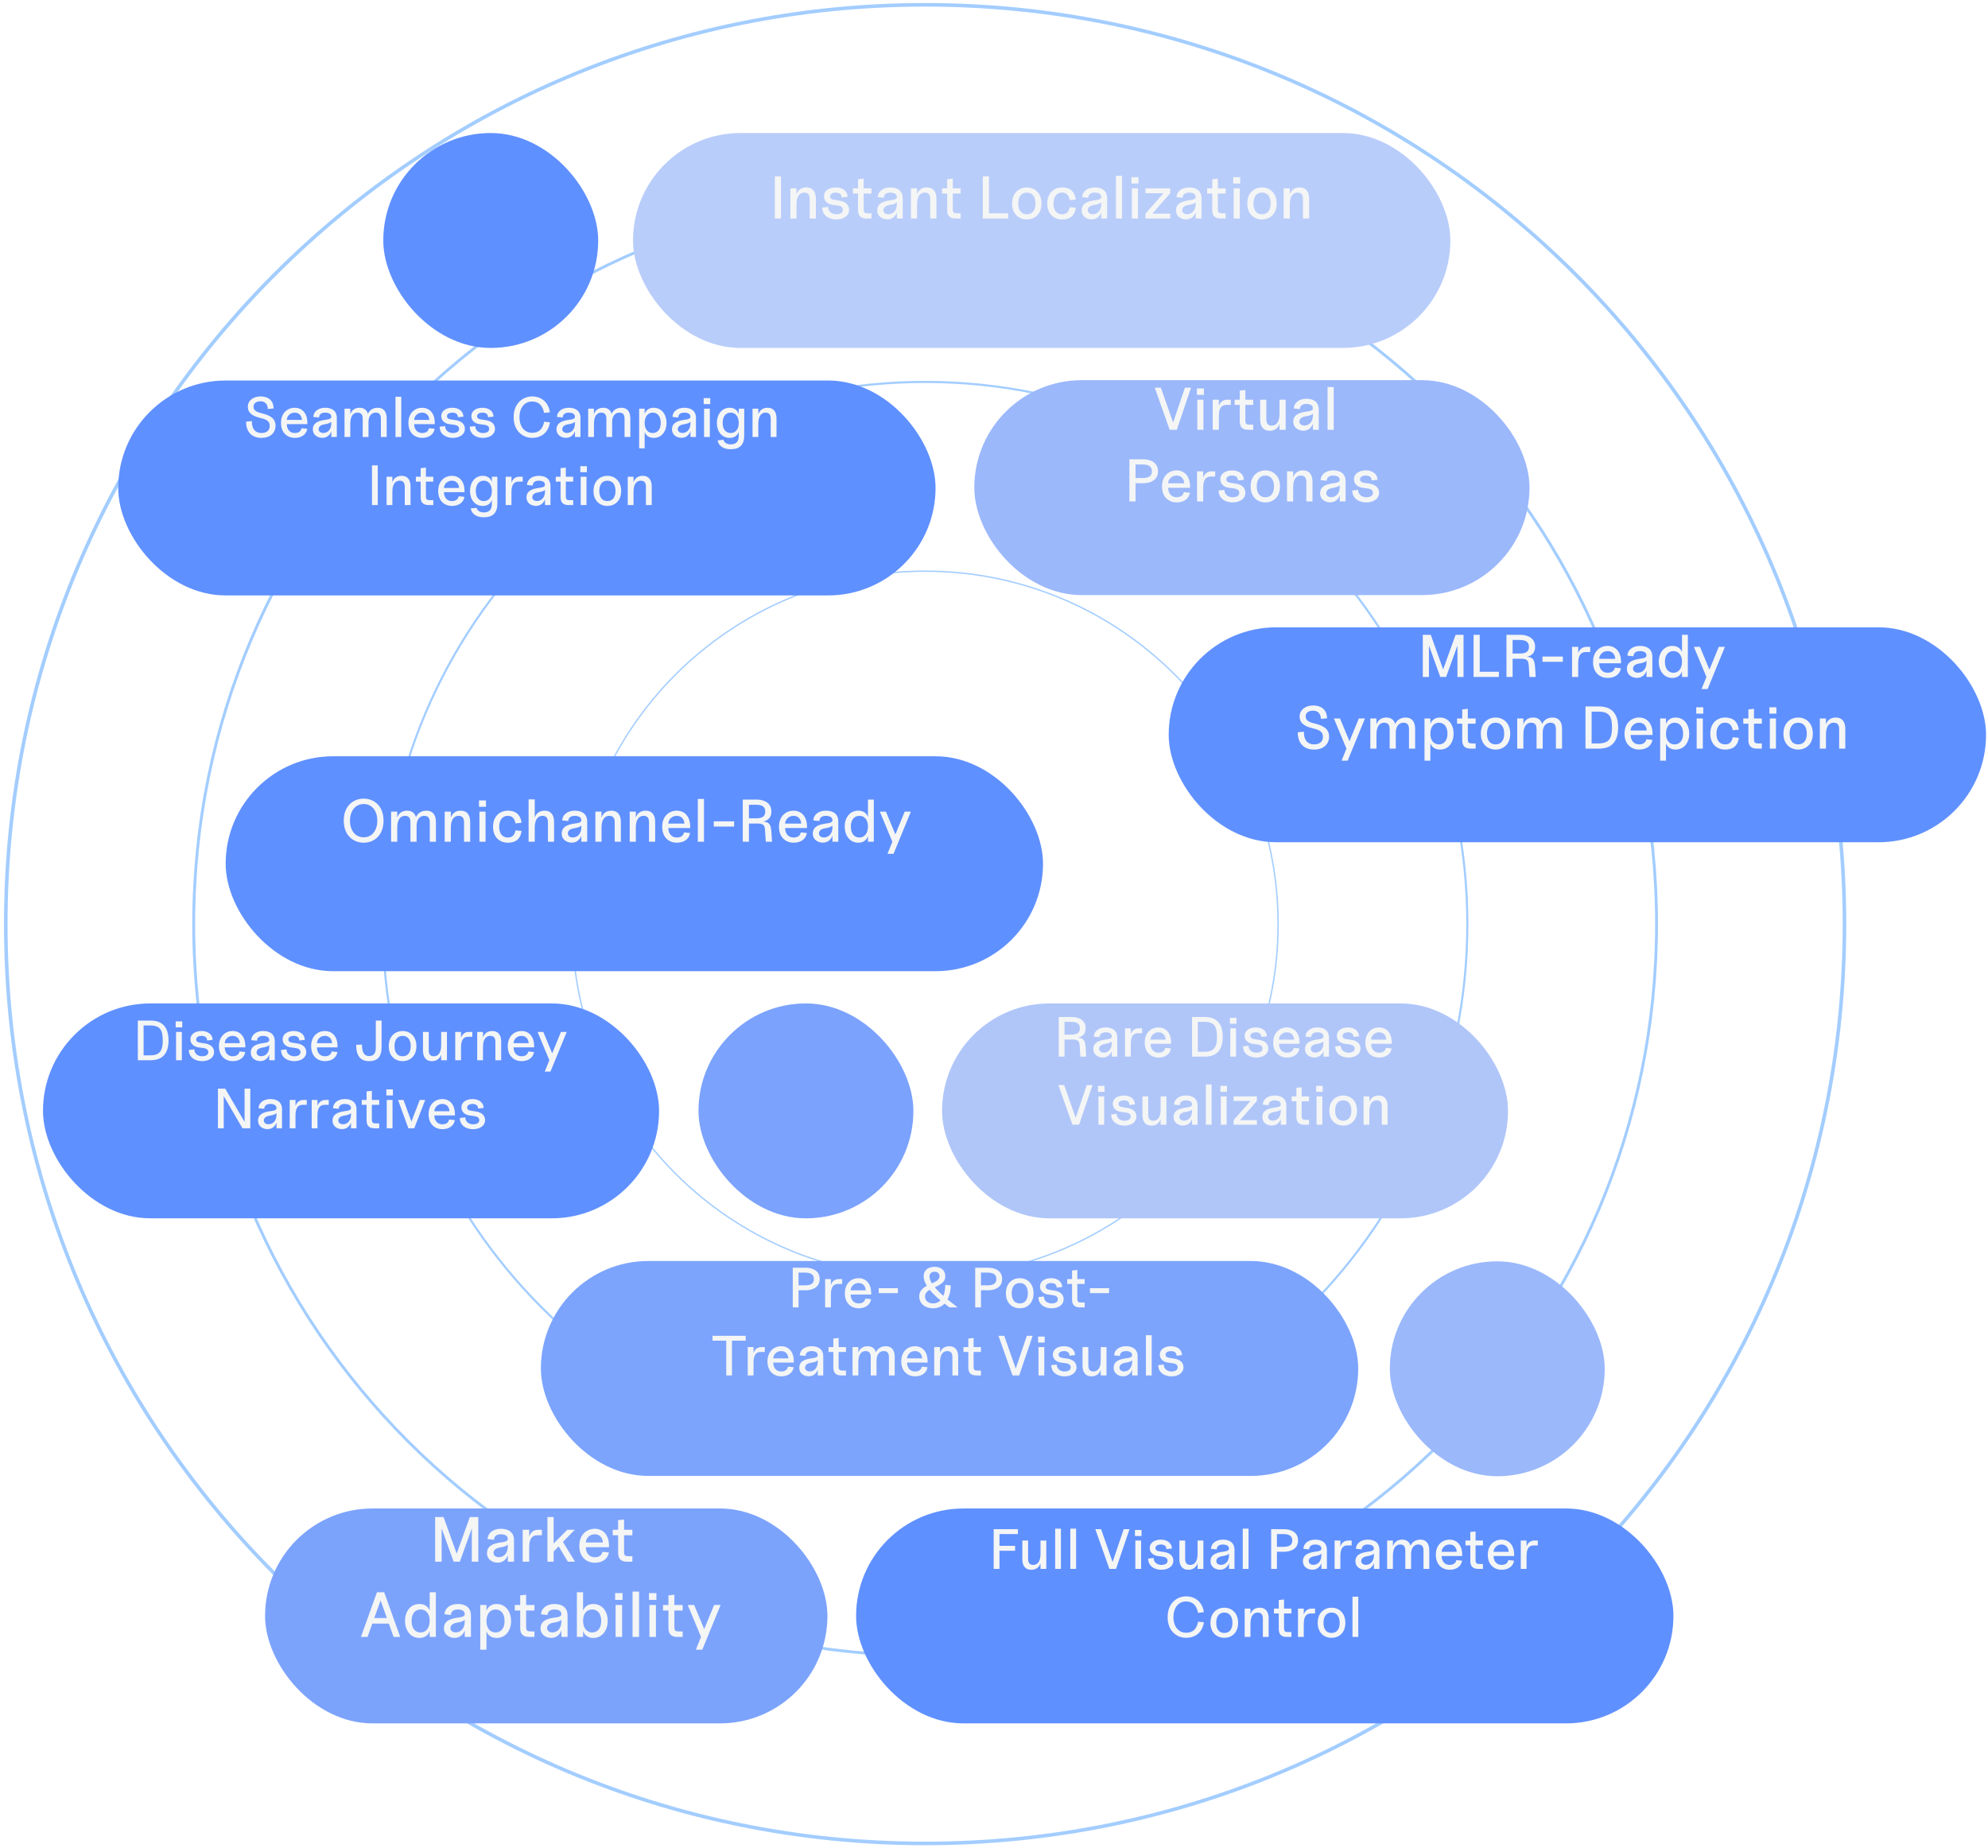
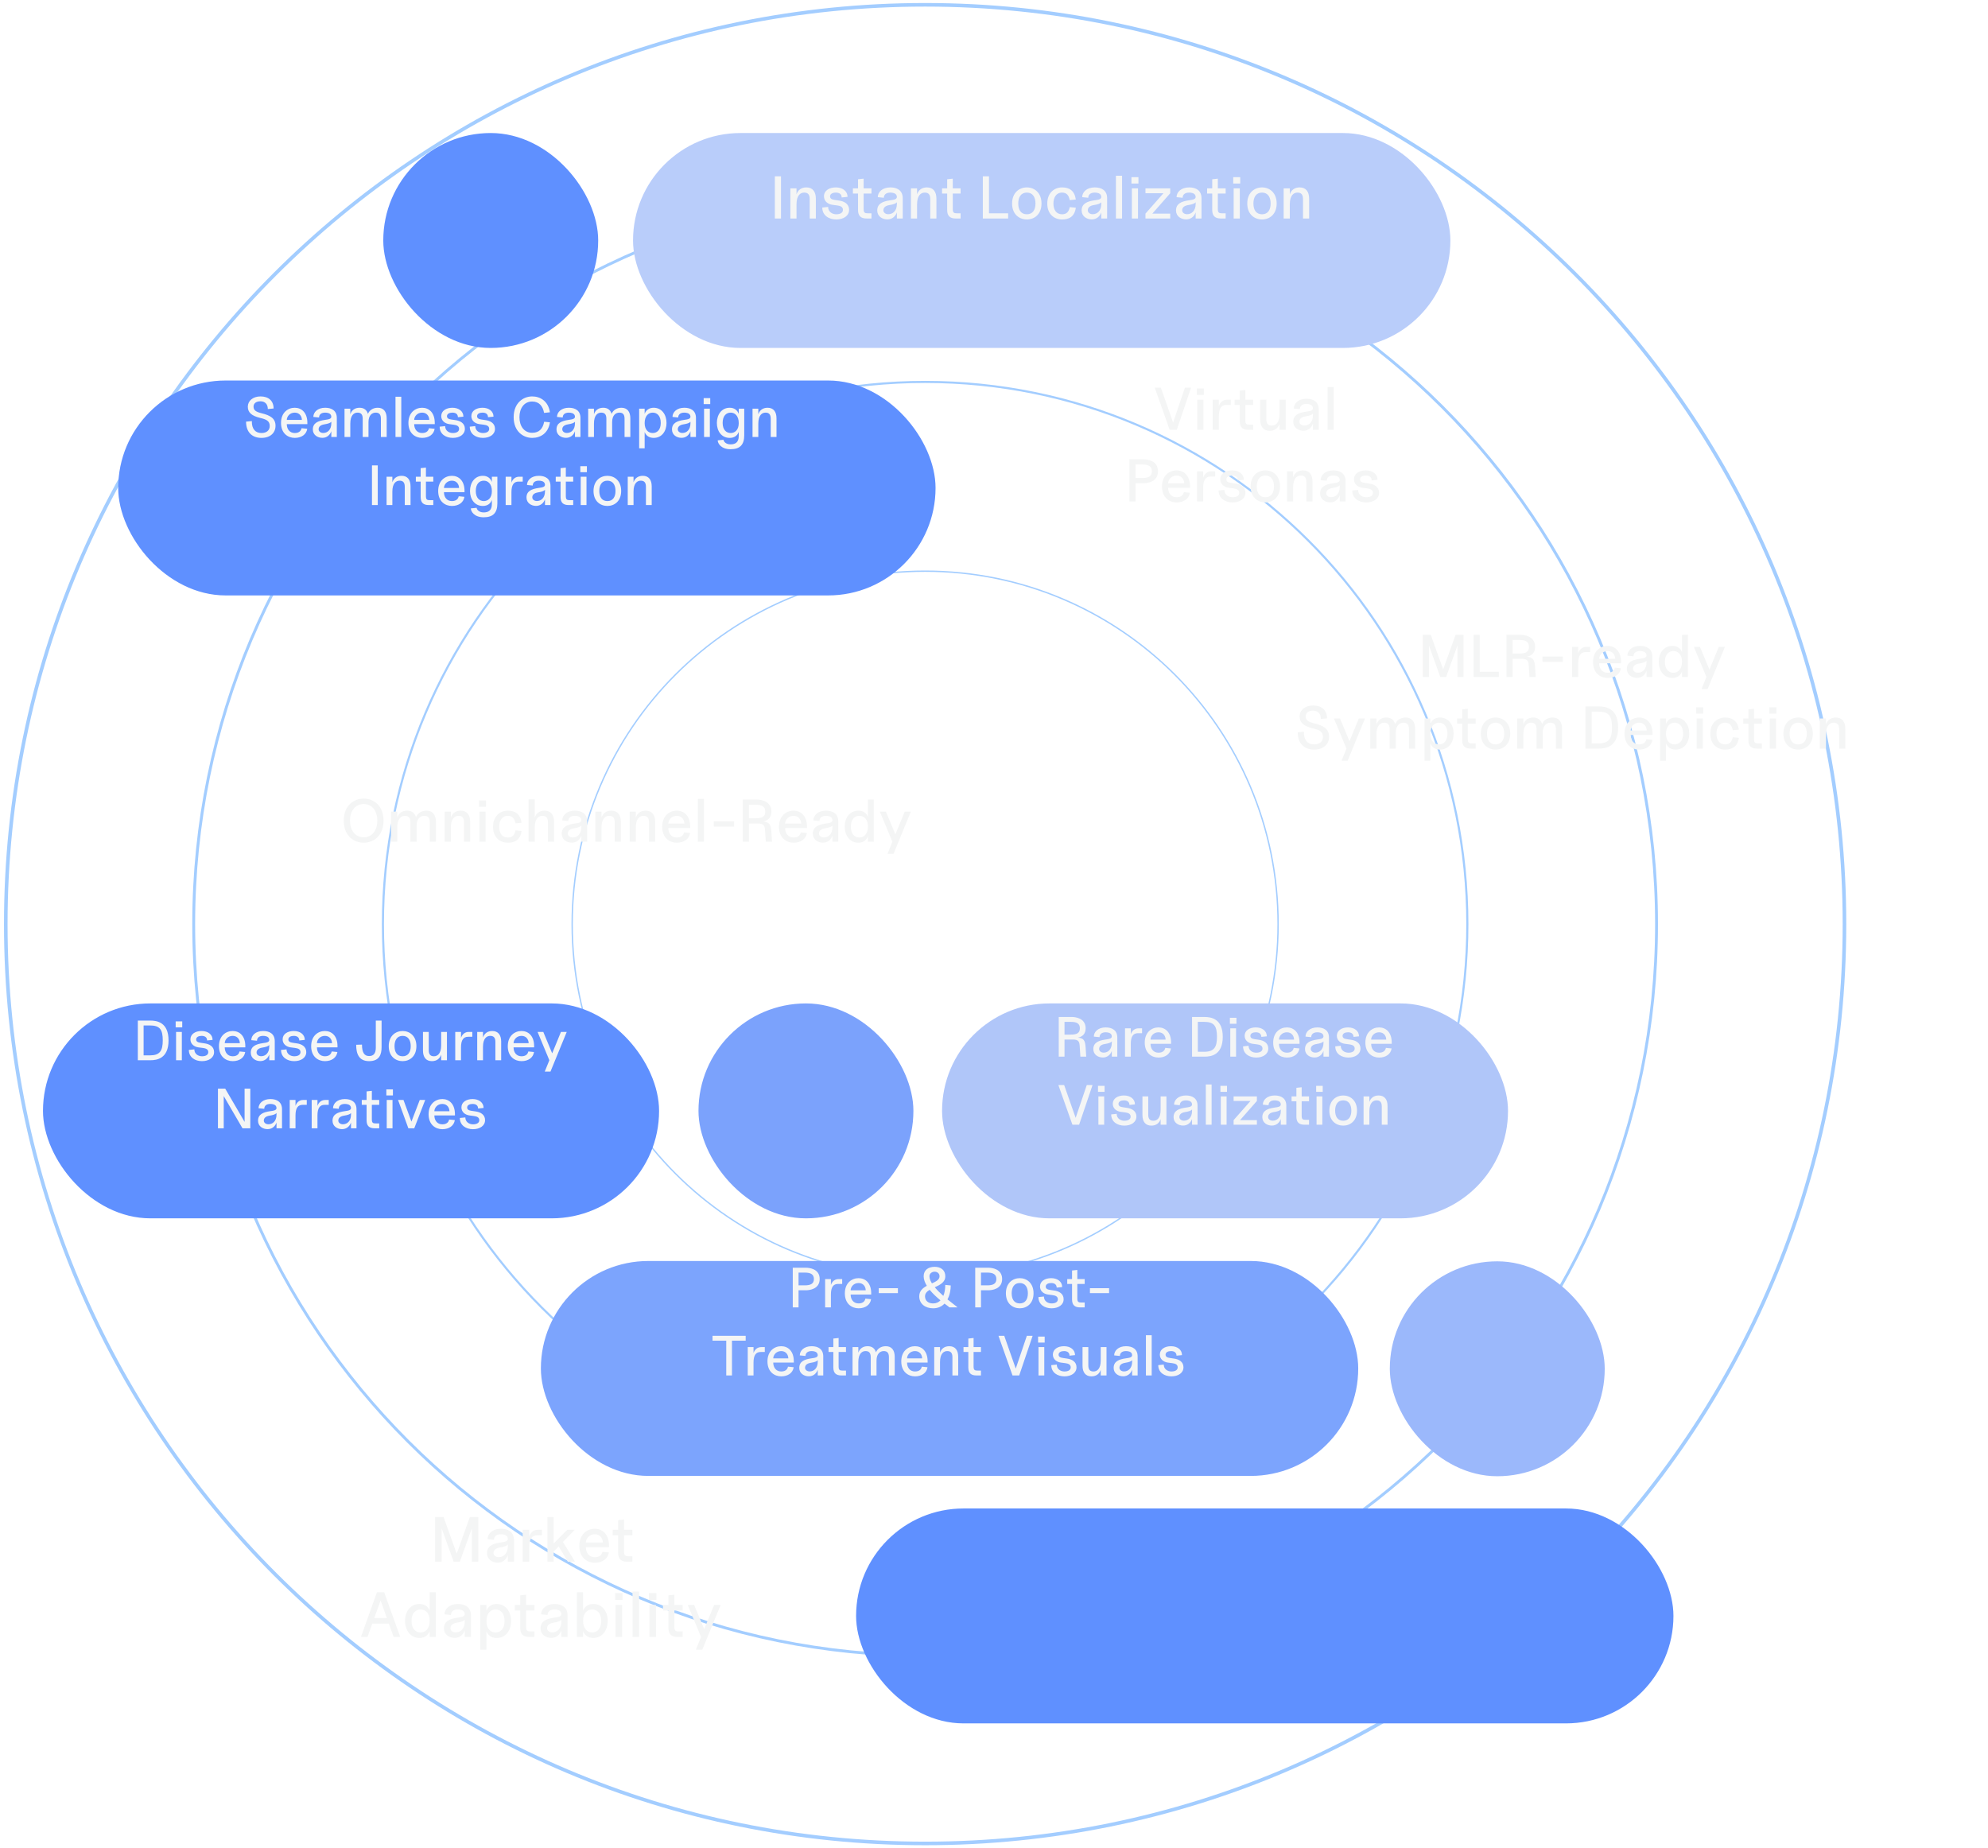
<svg xmlns="http://www.w3.org/2000/svg" width="555" height="516" viewBox="0 0 555 516" fill="none">
  <g clip-path="url(#clip0_65_387)">
    <path d="M258.272 462.191C371.044 462.191 462.465 370.771 462.465 257.998C462.465 145.225 371.044 53.805 258.272 53.805C145.499 53.805 54.078 145.225 54.078 257.998C54.078 370.771 145.499 462.191 258.272 462.191Z" stroke="#A3CDFF" stroke-width="0.8" stroke-miterlimit="10" />
    <path d="M258.273 409.374C341.875 409.374 409.648 341.602 409.648 258C409.648 174.398 341.875 106.625 258.273 106.625C174.671 106.625 106.898 174.398 106.898 258C106.898 341.602 174.671 409.374 258.273 409.374Z" stroke="#A3CDFF" stroke-width="0.59" stroke-miterlimit="10" />
    <path d="M258.273 356.539C312.695 356.539 356.812 312.422 356.812 258C356.812 203.578 312.695 159.461 258.273 159.461C203.852 159.461 159.734 203.578 159.734 258C159.734 312.422 203.852 356.539 258.273 356.539Z" stroke="#A3CDFF" stroke-width="0.38" stroke-miterlimit="10" />
    <path d="M258.272 514.658C400.021 514.658 514.931 399.748 514.931 257.999C514.931 116.25 400.021 1.34 258.272 1.34C116.523 1.34 1.613 116.25 1.613 257.999C1.613 399.748 116.523 514.658 258.272 514.658Z" stroke="#A3CDFF" stroke-miterlimit="10" />
  </g>
  <g filter="url(#filter0_d_65_387)">
    <rect x="33" y="95.594" width="228.182" height="60" rx="30" fill="#5F90FF" />
  </g>
  <g filter="url(#filter1_d_65_387)">
-     <rect x="326.273" y="164.5" width="228.182" height="60" rx="30" fill="#5F90FF" />
-   </g>
+     </g>
  <g filter="url(#filter2_d_65_387)">
-     <rect x="63" y="200.5" width="228.182" height="60" rx="30" fill="#5F90FF" />
-   </g>
+     </g>
  <g filter="url(#filter3_d_65_387)">
    <rect x="12" y="269.5" width="172" height="60" rx="30" fill="#5F90FF" />
  </g>
  <g filter="url(#filter4_d_65_387)">
-     <rect x="74" y="410.5" width="157" height="60" rx="30" fill="#7CA3FC" />
-   </g>
+     </g>
  <g filter="url(#filter5_d_65_387)">
    <rect x="151" y="341.41" width="228.182" height="60" rx="30" fill="#7CA4FD" />
  </g>
  <g filter="url(#filter6_d_65_387)">
    <rect x="239" y="410.5" width="228.182" height="60" rx="30" fill="#5F90FF" />
  </g>
  <g filter="url(#filter7_d_65_387)">
-     <rect x="272" y="95.5" width="155" height="60" rx="30" fill="#9BB8FB" />
-   </g>
+     </g>
  <g filter="url(#filter8_d_65_387)">
    <rect x="195" y="269.5" width="60" height="60" rx="30" fill="#7BA2FC" />
  </g>
  <g filter="url(#filter9_d_65_387)">
    <rect x="388" y="341.5" width="60" height="60" rx="30" fill="#9BB8FB" />
  </g>
  <g filter="url(#filter10_d_65_387)">
    <rect x="107" y="26.5" width="60" height="60" rx="30" fill="#5F90FF" />
  </g>
  <g filter="url(#filter11_d_65_387)">
    <rect x="176.727" y="26.5" width="228.182" height="60" rx="30" fill="#B9CDFA" />
  </g>
  <g filter="url(#filter12_d_65_387)">
    <rect x="263" y="269.5" width="158" height="60" rx="30" fill="#B0C6F9" />
  </g>
-   <path d="M277.411 438V426.926H284.181V428.287H279.024V431.561H283.39V432.938H279.024V438H277.411ZM287.893 438.253C286.264 438.253 285.409 437.146 285.409 435.295V430.09H287.023V435.216C287.023 436.576 287.688 436.893 288.479 436.893C289.428 436.893 290.488 436.212 290.488 433.824V430.09H292.101V438H290.488V436.434C290.124 437.525 289.27 438.253 287.893 438.253ZM294.575 438V426.768H296.188V438H294.575ZM298.808 438V426.768H300.421V438H298.808ZM309.707 438L305.784 426.926H307.398L310.609 436.086L313.71 426.926H315.323L311.574 438H309.707ZM316.959 438V430.09H318.573V438H316.959ZM316.849 428.824V427.147H318.684V428.824H316.849ZM324.2 438.253C322.302 438.253 320.53 437.225 320.53 435.121L322.064 434.963C322.064 436.276 323.188 436.893 324.2 436.893C325.197 436.893 325.956 436.529 325.956 435.738C325.956 434.899 325.228 434.678 324.422 434.567L323.203 434.409C321.954 434.235 320.973 433.428 320.973 432.162C320.973 430.691 322.349 429.837 324.089 429.837C325.83 429.837 327.158 430.786 327.158 432.321L325.624 432.479C325.624 431.64 325.039 431.197 324.089 431.197C323.251 431.197 322.571 431.53 322.571 432.194C322.571 432.748 322.982 433.017 323.82 433.127L324.896 433.286C326.241 433.46 327.57 434.14 327.57 435.722C327.57 437.304 326.099 438.253 324.2 438.253ZM331.738 438.253C330.109 438.253 329.254 437.146 329.254 435.295V430.09H330.868V435.216C330.868 436.576 331.532 436.893 332.323 436.893C333.273 436.893 334.333 436.212 334.333 433.824V430.09H335.946V438H334.333V436.434C333.969 437.525 333.114 438.253 331.738 438.253ZM340.603 438.237C339.274 438.237 337.945 437.43 337.945 435.896C337.945 434.108 339.353 433.507 341.346 433.222C342.295 433.08 343.387 433.001 343.039 431.988C342.817 431.34 341.979 431.197 341.394 431.197C340.239 431.197 339.685 431.767 339.685 432.558L338.087 432.4C338.087 431.071 339.29 429.837 341.394 429.837C343.181 429.837 344.637 430.628 344.637 432.684V438H343.102V436.386C342.754 437.415 341.884 438.237 340.603 438.237ZM339.559 435.848C339.559 436.45 340.128 436.877 340.84 436.877C341.995 436.877 343.102 436.038 343.102 434.172V433.729C342.817 434.108 342.153 434.314 341.156 434.472C340.065 434.646 339.559 435.152 339.559 435.848ZM346.947 438V426.768H348.561V438H346.947ZM354.873 438V426.926H358.543C359.492 426.926 362.387 427.227 362.387 430.074C362.387 432.922 359.492 433.222 358.543 433.222H356.487V438H354.873ZM356.487 431.846H358.227C359.856 431.846 360.774 431.403 360.774 430.074C360.774 428.761 359.856 428.287 358.227 428.287H356.487V431.846ZM366.403 438.237C365.074 438.237 363.745 437.43 363.745 435.896C363.745 434.108 365.153 433.507 367.146 433.222C368.096 433.08 369.187 433.001 368.839 431.988C368.618 431.34 367.779 431.197 367.194 431.197C366.039 431.197 365.485 431.767 365.485 432.558L363.887 432.4C363.887 431.071 365.09 429.837 367.194 429.837C368.981 429.837 370.437 430.628 370.437 432.684V438H368.902V436.386C368.554 437.415 367.684 438.237 366.403 438.237ZM365.359 435.848C365.359 436.45 365.928 436.877 366.64 436.877C367.795 436.877 368.902 436.038 368.902 434.172V433.729C368.618 434.108 367.953 434.314 366.957 434.472C365.865 434.646 365.359 435.152 365.359 435.848ZM372.589 438V430.09H374.203V431.751C374.567 430.66 375.39 430.09 376.355 430.09H377.351V431.451H376.196C374.883 431.451 374.203 432.336 374.203 434.409V438H372.589ZM381.064 438.237C379.735 438.237 378.406 437.43 378.406 435.896C378.406 434.108 379.814 433.507 381.808 433.222C382.757 433.08 383.848 433.001 383.5 431.988C383.279 431.34 382.44 431.197 381.855 431.197C380.7 431.197 380.147 431.767 380.147 432.558L378.549 432.4C378.549 431.071 379.751 429.837 381.855 429.837C383.643 429.837 385.098 430.628 385.098 432.684V438H383.564V436.386C383.216 437.415 382.346 438.237 381.064 438.237ZM380.02 435.848C380.02 436.45 380.59 436.877 381.301 436.877C382.456 436.877 383.564 436.038 383.564 434.172V433.729C383.279 434.108 382.614 434.314 381.618 434.472C380.526 434.646 380.02 435.152 380.02 435.848ZM397.407 432.874C397.407 431.514 396.743 431.197 395.952 431.197C395.003 431.197 393.943 431.878 393.943 433.839V438H392.329V432.874C392.329 431.514 391.665 431.197 390.874 431.197C389.924 431.197 388.864 431.878 388.864 434.266V438H387.251V430.09H388.864V431.656C389.228 430.565 390.083 429.837 391.459 429.837C392.677 429.837 393.468 430.454 393.784 431.545C394.212 430.533 395.192 429.837 396.537 429.837C398.167 429.837 399.021 430.944 399.021 432.795V438H397.407V432.874ZM404.683 438.253C402.784 438.253 400.854 436.988 400.854 434.077C400.854 431.182 402.784 429.837 404.683 429.837C406.581 429.837 408.21 431.182 408.21 434.077V434.409H402.468C402.468 435.785 403.259 436.893 404.683 436.893C406.106 436.893 406.47 436.07 406.597 435.548L408.179 435.706C407.941 437.288 406.581 438.253 404.683 438.253ZM402.468 433.238H406.676C406.676 432.336 406.106 431.197 404.683 431.197C403.259 431.197 402.468 432.336 402.468 433.238ZM412.717 438C411.262 438 410.471 437.367 410.471 435.769V431.451H409.126V430.09H410.471V427.701L411.942 427.543V430.09H413.999V431.451H411.942V435.5C411.942 436.481 412.243 436.639 413.066 436.639H413.999V438H412.717ZM419.189 438.253C417.291 438.253 415.361 436.988 415.361 434.077C415.361 431.182 417.291 429.837 419.189 429.837C421.088 429.837 422.717 431.182 422.717 434.077V434.409H416.975C416.975 435.785 417.766 436.893 419.189 436.893C420.613 436.893 420.977 436.07 421.104 435.548L422.686 435.706C422.448 437.288 421.088 438.253 419.189 438.253ZM416.975 433.238H421.183C421.183 432.336 420.613 431.197 419.189 431.197C417.766 431.197 416.975 432.336 416.975 433.238ZM424.561 438V430.09H426.174V431.751C426.538 430.66 427.361 430.09 428.326 430.09H429.322V431.451H428.168C426.855 431.451 426.174 432.336 426.174 434.409V438H424.561ZM331.145 457.253C328.677 457.253 325.972 455.481 325.972 451.479C325.972 447.461 328.677 445.673 331.145 445.673C333.423 445.673 335.638 447.018 336.097 450.102L334.467 450.276C334.103 448.394 333.107 447.097 331.145 447.097C328.883 447.097 327.585 448.995 327.585 451.479C327.585 453.947 328.883 455.829 331.145 455.829C333.107 455.829 334.119 454.674 334.483 452.744L336.097 452.903C335.638 455.988 333.423 457.253 331.145 457.253ZM341.805 457.253C339.844 457.253 337.929 455.94 337.929 453.061C337.929 450.197 339.844 448.837 341.805 448.837C343.751 448.837 345.65 450.197 345.65 453.061C345.65 455.94 343.751 457.253 341.805 457.253ZM339.543 453.061C339.543 454.754 340.271 455.893 341.805 455.893C343.324 455.893 344.068 454.754 344.068 453.061C344.068 451.384 343.324 450.197 341.805 450.197C340.271 450.197 339.543 451.384 339.543 453.061ZM352.563 451.874C352.563 450.514 351.898 450.197 351.107 450.197C350.158 450.197 349.098 450.878 349.098 453.266V457H347.484V449.09H349.098V450.656C349.462 449.565 350.316 448.837 351.693 448.837C353.322 448.837 354.176 449.944 354.176 451.795V457H352.563V451.874ZM359.248 457C357.792 457 357.001 456.367 357.001 454.769V450.451H355.657V449.09H357.001V446.701L358.473 446.543V449.09H360.529V450.451H358.473V454.5C358.473 455.481 358.773 455.639 359.596 455.639H360.529V457H359.248ZM362.362 457V449.09H363.976V450.751C364.34 449.66 365.162 449.09 366.127 449.09H367.124V450.451H365.969C364.656 450.451 363.976 451.336 363.976 453.409V457H362.362ZM371.746 457.253C369.784 457.253 367.87 455.94 367.87 453.061C367.87 450.197 369.784 448.837 371.746 448.837C373.692 448.837 375.59 450.197 375.59 453.061C375.59 455.94 373.692 457.253 371.746 457.253ZM369.484 453.061C369.484 454.754 370.211 455.893 371.746 455.893C373.265 455.893 374.008 454.754 374.008 453.061C374.008 451.384 373.265 450.197 371.746 450.197C370.211 450.197 369.484 451.384 369.484 453.061ZM377.583 457V445.768H379.197V457H377.583Z" fill="#F4F5F5" />
  <path d="M72.996 122.253C70.433 122.253 68.693 120.703 68.693 117.713L70.307 117.555C70.259 119.833 71.351 120.893 72.996 120.893C74.531 120.893 75.306 120.038 75.306 118.931C75.306 117.57 74.436 117.096 72.664 116.684C70.18 116.083 69.183 115.118 69.183 113.536C69.183 111.938 70.591 110.673 72.727 110.673C74.99 110.673 76.382 111.907 76.382 114.043L74.768 114.201C74.768 112.793 73.93 112.033 72.727 112.033C71.572 112.033 70.781 112.555 70.781 113.536C70.781 114.533 71.462 114.992 73.028 115.371C75.448 115.957 76.919 116.811 76.919 118.868C76.919 120.861 75.432 122.253 72.996 122.253ZM82.282 122.253C80.383 122.253 78.453 120.988 78.453 118.077C78.453 115.182 80.383 113.837 82.282 113.837C84.18 113.837 85.81 115.182 85.81 118.077V118.409H80.067C80.067 119.785 80.858 120.893 82.282 120.893C83.706 120.893 84.069 120.07 84.196 119.548L85.778 119.706C85.541 121.288 84.18 122.253 82.282 122.253ZM80.067 117.238H84.275C84.275 116.336 83.706 115.197 82.282 115.197C80.858 115.197 80.067 116.336 80.067 117.238ZM89.994 122.237C88.665 122.237 87.337 121.43 87.337 119.896C87.337 118.108 88.745 117.507 90.738 117.222C91.687 117.08 92.779 117.001 92.431 115.988C92.209 115.34 91.371 115.197 90.785 115.197C89.63 115.197 89.077 115.767 89.077 116.558L87.479 116.4C87.479 115.071 88.681 113.837 90.785 113.837C92.573 113.837 94.028 114.628 94.028 116.684V122H92.494V120.386C92.146 121.415 91.276 122.237 89.994 122.237ZM88.95 119.848C88.95 120.45 89.52 120.877 90.232 120.877C91.386 120.877 92.494 120.038 92.494 118.172V117.729C92.209 118.108 91.545 118.314 90.548 118.472C89.457 118.646 88.95 119.152 88.95 119.848ZM106.337 116.874C106.337 115.514 105.673 115.197 104.882 115.197C103.933 115.197 102.873 115.878 102.873 117.839V122H101.259V116.874C101.259 115.514 100.595 115.197 99.804 115.197C98.855 115.197 97.795 115.878 97.795 118.266V122H96.181V114.09H97.795V115.656C98.159 114.565 99.013 113.837 100.389 113.837C101.607 113.837 102.398 114.454 102.715 115.545C103.142 114.533 104.123 113.837 105.467 113.837C107.097 113.837 107.951 114.944 107.951 116.795V122H106.337V116.874ZM110.413 122V110.768H112.027V122H110.413ZM117.846 122.253C115.947 122.253 114.017 120.988 114.017 118.077C114.017 115.182 115.947 113.837 117.846 113.837C119.744 113.837 121.374 115.182 121.374 118.077V118.409H115.631C115.631 119.785 116.422 120.893 117.846 120.893C119.27 120.893 119.633 120.07 119.76 119.548L121.342 119.706C121.105 121.288 119.744 122.253 117.846 122.253ZM115.631 117.238H119.839C119.839 116.336 119.27 115.197 117.846 115.197C116.422 115.197 115.631 116.336 115.631 117.238ZM126.413 122.253C124.514 122.253 122.742 121.225 122.742 119.121L124.277 118.963C124.277 120.276 125.4 120.893 126.413 120.893C127.409 120.893 128.169 120.529 128.169 119.738C128.169 118.899 127.441 118.678 126.634 118.567L125.416 118.409C124.166 118.235 123.185 117.428 123.185 116.162C123.185 114.691 124.562 113.837 126.302 113.837C128.042 113.837 129.371 114.786 129.371 116.321L127.837 116.479C127.837 115.64 127.251 115.197 126.302 115.197C125.464 115.197 124.783 115.53 124.783 116.194C124.783 116.748 125.195 117.017 126.033 117.127L127.109 117.286C128.454 117.46 129.782 118.14 129.782 119.722C129.782 121.304 128.311 122.253 126.413 122.253ZM134.817 122.253C132.919 122.253 131.147 121.225 131.147 119.121L132.681 118.963C132.681 120.276 133.805 120.893 134.817 120.893C135.814 120.893 136.573 120.529 136.573 119.738C136.573 118.899 135.845 118.678 135.039 118.567L133.82 118.409C132.571 118.235 131.59 117.428 131.59 116.162C131.59 114.691 132.966 113.837 134.706 113.837C136.447 113.837 137.775 114.786 137.775 116.321L136.241 116.479C136.241 115.64 135.656 115.197 134.706 115.197C133.868 115.197 133.188 115.53 133.188 116.194C133.188 116.748 133.599 117.017 134.437 117.127L135.513 117.286C136.858 117.46 138.187 118.14 138.187 119.722C138.187 121.304 136.716 122.253 134.817 122.253ZM148.575 122.253C146.107 122.253 143.402 120.481 143.402 116.479C143.402 112.461 146.107 110.673 148.575 110.673C150.853 110.673 153.068 112.018 153.527 115.102L151.897 115.276C151.533 113.394 150.537 112.097 148.575 112.097C146.313 112.097 145.015 113.995 145.015 116.479C145.015 118.947 146.313 120.829 148.575 120.829C150.537 120.829 151.549 119.674 151.913 117.744L153.527 117.903C153.068 120.988 150.853 122.253 148.575 122.253ZM158.017 122.237C156.688 122.237 155.36 121.43 155.36 119.896C155.36 118.108 156.767 117.507 158.761 117.222C159.71 117.08 160.802 117.001 160.454 115.988C160.232 115.34 159.394 115.197 158.808 115.197C157.653 115.197 157.1 115.767 157.1 116.558L155.502 116.4C155.502 115.071 156.704 113.837 158.808 113.837C160.596 113.837 162.051 114.628 162.051 116.684V122H160.517V120.386C160.169 121.415 159.299 122.237 158.017 122.237ZM156.973 119.848C156.973 120.45 157.543 120.877 158.255 120.877C159.409 120.877 160.517 120.038 160.517 118.172V117.729C160.232 118.108 159.568 118.314 158.571 118.472C157.479 118.646 156.973 119.152 156.973 119.848ZM174.36 116.874C174.36 115.514 173.696 115.197 172.905 115.197C171.956 115.197 170.896 115.878 170.896 117.839V122H169.282V116.874C169.282 115.514 168.618 115.197 167.827 115.197C166.877 115.197 165.818 115.878 165.818 118.266V122H164.204V114.09H165.818V115.656C166.181 114.565 167.036 113.837 168.412 113.837C169.63 113.837 170.421 114.454 170.738 115.545C171.165 114.533 172.146 113.837 173.49 113.837C175.12 113.837 175.974 114.944 175.974 116.795V122H174.36V116.874ZM182.486 122.253C181.221 122.253 180.351 121.62 179.971 120.608V125.164H178.436V114.09H179.971V115.53C180.351 114.501 181.221 113.837 182.486 113.837C184.796 113.837 186.077 115.814 186.077 118.077C186.077 120.339 184.796 122.253 182.486 122.253ZM179.971 118.124C179.971 120.054 181.062 120.893 182.217 120.893C183.372 120.893 184.464 120.086 184.464 118.077C184.464 116.067 183.435 115.197 182.217 115.197C181.062 115.197 179.971 116.083 179.971 118.124ZM190.26 122.237C188.931 122.237 187.602 121.43 187.602 119.896C187.602 118.108 189.01 117.507 191.003 117.222C191.953 117.08 193.044 117.001 192.696 115.988C192.475 115.34 191.636 115.197 191.051 115.197C189.896 115.197 189.342 115.767 189.342 116.558L187.744 116.4C187.744 115.071 188.947 113.837 191.051 113.837C192.838 113.837 194.294 114.628 194.294 116.684V122H192.759V120.386C192.411 121.415 191.541 122.237 190.26 122.237ZM189.216 119.848C189.216 120.45 189.785 120.877 190.497 120.877C191.652 120.877 192.759 120.038 192.759 118.172V117.729C192.475 118.108 191.81 118.314 190.813 118.472C189.722 118.646 189.216 119.152 189.216 119.848ZM196.557 122V114.09H198.171V122H196.557ZM196.446 112.824V111.147H198.282V112.824H196.446ZM203.944 125.417C201.349 125.417 200.369 123.819 200.369 122.933L201.982 122.775C202.03 123.25 202.615 124.057 203.944 124.057C205.257 124.057 206.238 123.535 206.238 121.699V120.576C205.858 121.605 205.004 122.253 203.722 122.253C201.413 122.253 200.131 120.339 200.131 118.077C200.131 115.814 201.413 113.837 203.722 113.837C205.004 113.837 205.858 114.517 206.238 115.561V114.09H207.772V121.541C207.772 124.167 206.57 125.417 203.944 125.417ZM201.745 118.077C201.745 120.086 202.837 120.893 203.991 120.893C205.146 120.893 206.238 120.054 206.238 118.124C206.238 116.083 205.146 115.197 203.991 115.197C202.773 115.197 201.745 116.067 201.745 118.077ZM215.166 116.874C215.166 115.514 214.502 115.197 213.711 115.197C212.762 115.197 211.702 115.878 211.702 118.266V122H210.088V114.09H211.702V115.656C212.066 114.565 212.92 113.837 214.296 113.837C215.926 113.837 216.78 114.944 216.78 116.795V122H215.166V116.874ZM103.847 141V129.926H105.461V141H103.847ZM113.001 135.874C113.001 134.514 112.336 134.197 111.545 134.197C110.596 134.197 109.536 134.878 109.536 137.266V141H107.922V133.09H109.536V134.656C109.9 133.565 110.754 132.837 112.13 132.837C113.76 132.837 114.614 133.944 114.614 135.795V141H113.001V135.874ZM119.686 141C118.23 141 117.439 140.367 117.439 138.769V134.451H116.095V133.09H117.439V130.701L118.91 130.543V133.09H120.967V134.451H118.91V138.5C118.91 139.481 119.211 139.639 120.034 139.639H120.967V141H119.686ZM126.158 141.253C124.259 141.253 122.329 139.988 122.329 137.077C122.329 134.182 124.259 132.837 126.158 132.837C128.056 132.837 129.685 134.182 129.685 137.077V137.409H123.943C123.943 138.785 124.734 139.893 126.158 139.893C127.581 139.893 127.945 139.07 128.072 138.548L129.654 138.706C129.416 140.288 128.056 141.253 126.158 141.253ZM123.943 136.238H128.151C128.151 135.336 127.581 134.197 126.158 134.197C124.734 134.197 123.943 135.336 123.943 136.238ZM135.025 144.417C132.431 144.417 131.45 142.819 131.45 141.933L133.063 141.775C133.111 142.25 133.696 143.057 135.025 143.057C136.338 143.057 137.319 142.535 137.319 140.699V139.576C136.939 140.605 136.085 141.253 134.804 141.253C132.494 141.253 131.212 139.339 131.212 137.077C131.212 134.814 132.494 132.837 134.804 132.837C136.085 132.837 136.939 133.517 137.319 134.561V133.09H138.853V140.541C138.853 143.167 137.651 144.417 135.025 144.417ZM132.826 137.077C132.826 139.086 133.918 139.893 135.072 139.893C136.227 139.893 137.319 139.054 137.319 137.124C137.319 135.083 136.227 134.197 135.072 134.197C133.854 134.197 132.826 135.067 132.826 137.077ZM141.169 141V133.09H142.783V134.751C143.147 133.66 143.969 133.09 144.934 133.09H145.931V134.451H144.776C143.463 134.451 142.783 135.336 142.783 137.409V141H141.169ZM149.644 141.237C148.315 141.237 146.986 140.43 146.986 138.896C146.986 137.108 148.394 136.507 150.387 136.222C151.337 136.08 152.428 136.001 152.08 134.988C151.859 134.34 151.02 134.197 150.435 134.197C149.28 134.197 148.726 134.767 148.726 135.558L147.128 135.4C147.128 134.071 148.331 132.837 150.435 132.837C152.222 132.837 153.678 133.628 153.678 135.684V141H152.143V139.386C151.795 140.415 150.925 141.237 149.644 141.237ZM148.6 138.848C148.6 139.45 149.169 139.877 149.881 139.877C151.036 139.877 152.143 139.038 152.143 137.172V136.729C151.859 137.108 151.194 137.314 150.197 137.472C149.106 137.646 148.6 138.152 148.6 138.848ZM158.741 141C157.286 141 156.495 140.367 156.495 138.769V134.451H155.15V133.09H156.495V130.701L157.966 130.543V133.09H160.023V134.451H157.966V138.5C157.966 139.481 158.267 139.639 159.089 139.639H160.023V141H158.741ZM162.121 141V133.09H163.734V141H162.121ZM162.01 131.824V130.147H163.845V131.824H162.01ZM169.571 141.253C167.609 141.253 165.695 139.94 165.695 137.061C165.695 134.197 167.609 132.837 169.571 132.837C171.517 132.837 173.415 134.197 173.415 137.061C173.415 139.94 171.517 141.253 169.571 141.253ZM167.309 137.061C167.309 138.754 168.036 139.893 169.571 139.893C171.09 139.893 171.833 138.754 171.833 137.061C171.833 135.384 171.09 134.197 169.571 134.197C168.036 134.197 167.309 135.384 167.309 137.061ZM180.328 135.874C180.328 134.514 179.664 134.197 178.873 134.197C177.924 134.197 176.864 134.878 176.864 137.266V141H175.25V133.09H176.864V134.656C177.228 133.565 178.082 132.837 179.458 132.837C181.088 132.837 181.942 133.944 181.942 135.795V141H180.328V135.874Z" fill="#F4F5F5" />
  <path d="M216.319 61V49.226H218.035V61H216.319ZM226.051 55.55C226.051 54.104 225.344 53.767 224.503 53.767C223.494 53.767 222.367 54.491 222.367 57.031V61H220.651V52.59H222.367V54.255C222.754 53.095 223.662 52.321 225.126 52.321C226.858 52.321 227.766 53.498 227.766 55.466V61H226.051V55.55ZM233.461 61.269C231.443 61.269 229.559 60.176 229.559 57.939L231.19 57.771C231.19 59.167 232.385 59.823 233.461 59.823C234.521 59.823 235.328 59.436 235.328 58.595C235.328 57.703 234.554 57.468 233.697 57.35L232.401 57.182C231.073 56.997 230.03 56.139 230.03 54.793C230.03 53.229 231.493 52.321 233.343 52.321C235.194 52.321 236.606 53.33 236.606 54.962L234.975 55.13C234.975 54.238 234.353 53.767 233.343 53.767C232.452 53.767 231.729 54.121 231.729 54.827C231.729 55.416 232.166 55.702 233.057 55.819L234.201 55.988C235.631 56.173 237.044 56.896 237.044 58.578C237.044 60.26 235.479 61.269 233.461 61.269ZM241.93 61C240.382 61 239.541 60.327 239.541 58.628V54.036H238.112V52.59H239.541V50.05L241.106 49.882V52.59H243.292V54.036H241.106V58.342C241.106 59.385 241.425 59.553 242.3 59.553H243.292V61H241.93ZM247.73 61.252C246.317 61.252 244.904 60.395 244.904 58.763C244.904 56.862 246.401 56.223 248.521 55.92C249.53 55.769 250.691 55.685 250.321 54.608C250.085 53.919 249.194 53.767 248.571 53.767C247.343 53.767 246.755 54.373 246.755 55.214L245.056 55.046C245.056 53.633 246.334 52.321 248.571 52.321C250.472 52.321 252.019 53.162 252.019 55.349V61H250.388V59.284C250.018 60.378 249.093 61.252 247.73 61.252ZM246.62 58.712C246.62 59.352 247.226 59.806 247.983 59.806C249.21 59.806 250.388 58.914 250.388 56.93V56.459C250.085 56.862 249.379 57.081 248.319 57.249C247.158 57.434 246.62 57.972 246.62 58.712ZM259.707 55.55C259.707 54.104 259.001 53.767 258.16 53.767C257.15 53.767 256.024 54.491 256.024 57.031V61H254.308V52.59H256.024V54.255C256.41 53.095 257.319 52.321 258.782 52.321C260.514 52.321 261.423 53.498 261.423 55.466V61H259.707V55.55ZM266.815 61C265.267 61 264.426 60.327 264.426 58.628V54.036H262.997V52.59H264.426V50.05L265.991 49.882V52.59H268.177V54.036H265.991V58.342C265.991 59.385 266.31 59.553 267.185 59.553H268.177V61H266.815ZM274.384 61V49.226H276.1V59.553H281.449V61H274.384ZM286.673 61.269C284.588 61.269 282.552 59.873 282.552 56.812C282.552 53.767 284.588 52.321 286.673 52.321C288.742 52.321 290.761 53.767 290.761 56.812C290.761 59.873 288.742 61.269 286.673 61.269ZM284.268 56.812C284.268 58.612 285.042 59.823 286.673 59.823C288.288 59.823 289.079 58.612 289.079 56.812C289.079 55.029 288.288 53.767 286.673 53.767C285.042 53.767 284.268 55.029 284.268 56.812ZM296.496 61.269C294.393 61.269 292.375 59.873 292.375 56.829C292.375 53.784 294.393 52.321 296.496 52.321C298.531 52.321 299.978 53.212 300.348 55.702L298.649 55.87C298.38 54.575 297.825 53.767 296.496 53.767C294.848 53.767 294.091 55.18 294.091 56.829C294.091 58.511 294.848 59.823 296.496 59.823C297.774 59.823 298.38 59.133 298.649 57.821L300.348 57.989C299.994 60.445 298.514 61.269 296.496 61.269ZM304.793 61.252C303.381 61.252 301.968 60.395 301.968 58.763C301.968 56.862 303.465 56.223 305.584 55.92C306.593 55.769 307.754 55.685 307.384 54.608C307.148 53.919 306.257 53.767 305.634 53.767C304.407 53.767 303.818 54.373 303.818 55.214L302.119 55.046C302.119 53.633 303.397 52.321 305.634 52.321C307.535 52.321 309.082 53.162 309.082 55.349V61H307.451V59.284C307.081 60.378 306.156 61.252 304.793 61.252ZM303.683 58.712C303.683 59.352 304.289 59.806 305.046 59.806C306.274 59.806 307.451 58.914 307.451 56.93V56.459C307.148 56.862 306.442 57.081 305.382 57.249C304.222 57.434 303.683 57.972 303.683 58.712ZM311.539 61V49.058H313.255V61H311.539ZM315.989 61V52.59H317.705V61H315.989ZM315.872 51.244V49.462H317.823V51.244H315.872ZM319.786 59.638L324.798 53.952H319.786V52.59H326.699V53.952L321.703 59.638H326.699V61H319.786V59.638ZM331.14 61.252C329.727 61.252 328.315 60.395 328.315 58.763C328.315 56.862 329.812 56.223 331.931 55.92C332.94 55.769 334.101 55.685 333.731 54.608C333.495 53.919 332.604 53.767 331.981 53.767C330.753 53.767 330.165 54.373 330.165 55.214L328.466 55.046C328.466 53.633 329.744 52.321 331.981 52.321C333.882 52.321 335.429 53.162 335.429 55.349V61H333.798V59.284C333.428 60.378 332.503 61.252 331.14 61.252ZM330.03 58.712C330.03 59.352 330.636 59.806 331.393 59.806C332.62 59.806 333.798 58.914 333.798 56.93V56.459C333.495 56.862 332.789 57.081 331.729 57.249C330.568 57.434 330.03 57.972 330.03 58.712ZM340.813 61C339.265 61 338.424 60.327 338.424 58.628V54.036H336.995V52.59H338.424V50.05L339.989 49.882V52.59H342.175V54.036H339.989V58.342C339.989 59.385 340.308 59.553 341.183 59.553H342.175V61H340.813ZM344.406 61V52.59H346.122V61H344.406ZM344.288 51.244V49.462H346.239V51.244H344.288ZM352.327 61.269C350.241 61.269 348.206 59.873 348.206 56.812C348.206 53.767 350.241 52.321 352.327 52.321C354.396 52.321 356.414 53.767 356.414 56.812C356.414 59.873 354.396 61.269 352.327 61.269ZM349.922 56.812C349.922 58.612 350.696 59.823 352.327 59.823C353.942 59.823 354.732 58.612 354.732 56.812C354.732 55.029 353.942 53.767 352.327 53.767C350.696 53.767 349.922 55.029 349.922 56.812ZM363.764 55.55C363.764 54.104 363.058 53.767 362.217 53.767C361.208 53.767 360.081 54.491 360.081 57.031V61H358.365V52.59H360.081V54.255C360.468 53.095 361.376 52.321 362.839 52.321C364.572 52.321 365.48 53.498 365.48 55.466V61H363.764V55.55Z" fill="#F4F5F5" />
  <path d="M101.538 235.269C98.78 235.269 95.971 233.368 95.971 229.113C95.971 224.858 98.78 222.957 101.538 222.957C104.28 222.957 107.072 224.858 107.072 229.113C107.072 233.368 104.28 235.269 101.538 235.269ZM97.703 229.113C97.703 231.686 99.066 233.755 101.538 233.755C103.994 233.755 105.34 231.686 105.34 229.113C105.34 226.54 103.977 224.471 101.538 224.471C99.082 224.471 97.703 226.54 97.703 229.113ZM119.983 229.55C119.983 228.104 119.277 227.767 118.436 227.767C117.427 227.767 116.3 228.491 116.3 230.576V235H114.584V229.55C114.584 228.104 113.878 227.767 113.037 227.767C112.028 227.767 110.901 228.491 110.901 231.03V235H109.185V226.59H110.901V228.255C111.287 227.095 112.196 226.321 113.659 226.321C114.954 226.321 115.795 226.977 116.132 228.137C116.586 227.061 117.629 226.321 119.058 226.321C120.791 226.321 121.699 227.498 121.699 229.466V235H119.983V229.55ZM129.548 229.55C129.548 228.104 128.842 227.767 128.001 227.767C126.991 227.767 125.865 228.491 125.865 231.03V235H124.149V226.59H125.865V228.255C126.251 227.095 127.16 226.321 128.623 226.321C130.355 226.321 131.264 227.498 131.264 229.466V235H129.548V229.55ZM133.843 235V226.59H135.558V235H133.843ZM133.725 225.244V223.461H135.676V225.244H133.725ZM141.764 235.269C139.661 235.269 137.643 233.873 137.643 230.829C137.643 227.784 139.661 226.321 141.764 226.321C143.799 226.321 145.246 227.212 145.616 229.702L143.917 229.87C143.648 228.575 143.093 227.767 141.764 227.767C140.116 227.767 139.359 229.18 139.359 230.829C139.359 232.511 140.116 233.823 141.764 233.823C143.042 233.823 143.648 233.133 143.917 231.821L145.616 231.989C145.262 234.445 143.782 235.269 141.764 235.269ZM152.971 229.55C152.971 228.104 152.265 227.767 151.424 227.767C150.415 227.767 149.288 228.491 149.288 231.03V235H147.572V223.176H149.288V228.255C149.675 227.095 150.583 226.321 152.046 226.321C153.779 226.321 154.687 227.498 154.687 229.466V235H152.971V229.55ZM159.638 235.252C158.225 235.252 156.812 234.394 156.812 232.763C156.812 230.862 158.309 230.223 160.428 229.92C161.437 229.769 162.598 229.685 162.228 228.608C161.992 227.919 161.101 227.767 160.479 227.767C159.251 227.767 158.662 228.373 158.662 229.214L156.963 229.046C156.963 227.633 158.242 226.321 160.479 226.321C162.379 226.321 163.927 227.162 163.927 229.348V235H162.295V233.284C161.925 234.378 161 235.252 159.638 235.252ZM158.527 232.712C158.527 233.352 159.133 233.806 159.89 233.806C161.118 233.806 162.295 232.914 162.295 230.93V230.459C161.992 230.862 161.286 231.081 160.226 231.249C159.066 231.434 158.527 231.972 158.527 232.712ZM171.615 229.55C171.615 228.104 170.908 227.767 170.067 227.767C169.058 227.767 167.931 228.491 167.931 231.03V235H166.215V226.59H167.931V228.255C168.318 227.095 169.226 226.321 170.689 226.321C172.422 226.321 173.33 227.498 173.33 229.466V235H171.615V229.55ZM181.191 229.55C181.191 228.104 180.484 227.767 179.643 227.767C178.634 227.767 177.507 228.491 177.507 231.03V235H175.792V226.59H177.507V228.255C177.894 227.095 178.802 226.321 180.266 226.321C181.998 226.321 182.906 227.498 182.906 229.466V235H181.191V229.55ZM188.938 235.269C186.919 235.269 184.867 233.924 184.867 230.829C184.867 227.751 186.919 226.321 188.938 226.321C190.956 226.321 192.688 227.751 192.688 230.829V231.182H186.583C186.583 232.645 187.424 233.823 188.938 233.823C190.451 233.823 190.838 232.948 190.973 232.393L192.655 232.561C192.402 234.243 190.956 235.269 188.938 235.269ZM186.583 229.937H191.057C191.057 228.978 190.451 227.767 188.938 227.767C187.424 227.767 186.583 228.978 186.583 229.937ZM194.817 235V223.058H196.532V235H194.817ZM199.267 230.761V229.298H204.952V230.761H199.267ZM207.366 235V223.226H211.268C212.277 223.226 215.355 223.546 215.355 226.573C215.355 228.272 214.38 229.079 213.068 229.348C214.834 229.533 215.204 230.189 215.355 232.326L215.524 235H213.791L213.606 232.073C213.522 230.694 213.387 229.92 211.621 229.92H209.081V235H207.366ZM209.081 228.457H210.932C212.664 228.457 213.64 228.053 213.64 226.573C213.64 225.11 212.664 224.673 210.932 224.673H209.081V228.457ZM221.543 235.269C219.524 235.269 217.472 233.924 217.472 230.829C217.472 227.751 219.524 226.321 221.543 226.321C223.561 226.321 225.294 227.751 225.294 230.829V231.182H219.188C219.188 232.645 220.029 233.823 221.543 233.823C223.057 233.823 223.443 232.948 223.578 232.393L225.26 232.561C225.008 234.243 223.561 235.269 221.543 235.269ZM219.188 229.937H223.662C223.662 228.978 223.057 227.767 221.543 227.767C220.029 227.767 219.188 228.978 219.188 229.937ZM229.743 235.252C228.33 235.252 226.917 234.394 226.917 232.763C226.917 230.862 228.414 230.223 230.533 229.92C231.543 229.769 232.703 229.685 232.333 228.608C232.098 227.919 231.206 227.767 230.584 227.767C229.356 227.767 228.767 228.373 228.767 229.214L227.068 229.046C227.068 227.633 228.347 226.321 230.584 226.321C232.485 226.321 234.032 227.162 234.032 229.348V235H232.4V233.284C232.03 234.378 231.105 235.252 229.743 235.252ZM228.633 232.712C228.633 233.352 229.238 233.806 229.995 233.806C231.223 233.806 232.4 232.914 232.4 230.93V230.459C232.098 230.862 231.391 231.081 230.332 231.249C229.171 231.434 228.633 231.972 228.633 232.712ZM239.638 235.269C237.182 235.269 235.82 233.167 235.82 230.761C235.82 228.356 237.182 226.321 239.638 226.321C240.984 226.321 241.909 226.994 242.312 228.07V223.226H243.944V235H242.312V233.469C241.909 234.563 240.984 235.269 239.638 235.269ZM237.536 230.761C237.536 232.898 238.629 233.823 239.924 233.823C241.152 233.823 242.312 232.881 242.312 230.711C242.312 228.659 241.152 227.767 239.924 227.767C238.696 227.767 237.536 228.625 237.536 230.761ZM247.764 238.364L249.127 235L245.628 226.59H247.327L249.968 232.948L252.575 226.59H254.291L249.463 238.364H247.764Z" fill="#F4F5F5" />
  <path d="M295.571 295V283.926H299.241C300.19 283.926 303.085 284.227 303.085 287.074C303.085 288.672 302.168 289.431 300.934 289.684C302.595 289.858 302.943 290.475 303.085 292.485L303.244 295H301.614L301.44 292.247C301.361 290.95 301.234 290.222 299.573 290.222H297.185V295H295.571ZM297.185 288.846H298.925C300.554 288.846 301.472 288.466 301.472 287.074C301.472 285.698 300.554 285.287 298.925 285.287H297.185V288.846ZM307.889 295.237C306.56 295.237 305.231 294.43 305.231 292.896C305.231 291.108 306.639 290.507 308.632 290.222C309.581 290.08 310.673 290.001 310.325 288.988C310.104 288.34 309.265 288.197 308.68 288.197C307.525 288.197 306.971 288.767 306.971 289.558L305.373 289.4C305.373 288.071 306.576 286.837 308.68 286.837C310.467 286.837 311.923 287.628 311.923 289.684V295H310.388V293.386C310.04 294.415 309.17 295.237 307.889 295.237ZM306.845 292.848C306.845 293.45 307.414 293.877 308.126 293.877C309.281 293.877 310.388 293.038 310.388 291.172V290.729C310.104 291.108 309.439 291.314 308.442 291.472C307.351 291.646 306.845 292.152 306.845 292.848ZM314.075 295V287.09H315.689V288.751C316.053 287.66 316.875 287.09 317.841 287.09H318.837V288.451H317.682C316.369 288.451 315.689 289.336 315.689 291.409V295H314.075ZM323.412 295.253C321.513 295.253 319.583 293.988 319.583 291.077C319.583 288.182 321.513 286.837 323.412 286.837C325.31 286.837 326.94 288.182 326.94 291.077V291.409H321.197C321.197 292.785 321.988 293.893 323.412 293.893C324.836 293.893 325.199 293.07 325.326 292.548L326.908 292.706C326.671 294.288 325.31 295.253 323.412 295.253ZM321.197 290.238H325.405C325.405 289.336 324.836 288.197 323.412 288.197C321.988 288.197 321.197 289.336 321.197 290.238ZM332.788 295V283.926H336.3C338.119 283.926 341.363 284.401 341.363 289.463C341.363 294.525 338.119 295 336.3 295H332.788ZM334.402 293.639H336.142C338.926 293.639 339.749 292.39 339.749 289.463C339.749 286.426 338.942 285.287 336.142 285.287H334.402V293.639ZM343.462 295V287.09H345.076V295H343.462ZM343.352 285.824V284.147H345.187V285.824H343.352ZM350.703 295.253C348.805 295.253 347.033 294.225 347.033 292.121L348.567 291.963C348.567 293.276 349.691 293.893 350.703 293.893C351.7 293.893 352.459 293.529 352.459 292.738C352.459 291.899 351.731 291.678 350.925 291.567L349.706 291.409C348.457 291.235 347.476 290.428 347.476 289.162C347.476 287.691 348.852 286.837 350.592 286.837C352.333 286.837 353.661 287.786 353.661 289.321L352.127 289.479C352.127 288.64 351.542 288.197 350.592 288.197C349.754 288.197 349.074 288.53 349.074 289.194C349.074 289.748 349.485 290.017 350.323 290.127L351.399 290.286C352.744 290.46 354.073 291.14 354.073 292.722C354.073 294.304 352.602 295.253 350.703 295.253ZM359.269 295.253C357.371 295.253 355.441 293.988 355.441 291.077C355.441 288.182 357.371 286.837 359.269 286.837C361.168 286.837 362.797 288.182 362.797 291.077V291.409H357.055C357.055 292.785 357.846 293.893 359.269 293.893C360.693 293.893 361.057 293.07 361.184 292.548L362.766 292.706C362.528 294.288 361.168 295.253 359.269 295.253ZM357.055 290.238H361.263C361.263 289.336 360.693 288.197 359.269 288.197C357.846 288.197 357.055 289.336 357.055 290.238ZM366.982 295.237C365.653 295.237 364.324 294.43 364.324 292.896C364.324 291.108 365.732 290.507 367.726 290.222C368.675 290.08 369.766 290.001 369.418 288.988C369.197 288.34 368.358 288.197 367.773 288.197C366.618 288.197 366.064 288.767 366.064 289.558L364.467 289.4C364.467 288.071 365.669 286.837 367.773 286.837C369.561 286.837 371.016 287.628 371.016 289.684V295H369.482V293.386C369.134 294.415 368.263 295.237 366.982 295.237ZM365.938 292.848C365.938 293.45 366.507 293.877 367.219 293.877C368.374 293.877 369.482 293.038 369.482 291.172V290.729C369.197 291.108 368.532 291.314 367.536 291.472C366.444 291.646 365.938 292.152 365.938 292.848ZM376.442 295.253C374.543 295.253 372.771 294.225 372.771 292.121L374.306 291.963C374.306 293.276 375.429 293.893 376.442 293.893C377.438 293.893 378.198 293.529 378.198 292.738C378.198 291.899 377.47 291.678 376.663 291.567L375.445 291.409C374.195 291.235 373.214 290.428 373.214 289.162C373.214 287.691 374.591 286.837 376.331 286.837C378.071 286.837 379.4 287.786 379.4 289.321L377.865 289.479C377.865 288.64 377.28 288.197 376.331 288.197C375.492 288.197 374.812 288.53 374.812 289.194C374.812 289.748 375.223 290.017 376.062 290.127L377.138 290.286C378.482 290.46 379.811 291.14 379.811 292.722C379.811 294.304 378.34 295.253 376.442 295.253ZM385.008 295.253C383.109 295.253 381.179 293.988 381.179 291.077C381.179 288.182 383.109 286.837 385.008 286.837C386.906 286.837 388.536 288.182 388.536 291.077V291.409H382.793C382.793 292.785 383.584 293.893 385.008 293.893C386.432 293.893 386.795 293.07 386.922 292.548L388.504 292.706C388.267 294.288 386.906 295.253 385.008 295.253ZM382.793 290.238H387.001C387.001 289.336 386.432 288.197 385.008 288.197C383.584 288.197 382.793 289.336 382.793 290.238ZM299.395 314L295.471 302.926H297.085L300.297 312.086L303.397 302.926H305.011L301.262 314H299.395ZM306.647 314V306.09H308.261V314H306.647ZM306.536 304.824V303.147H308.371V304.824H306.536ZM313.888 314.253C311.989 314.253 310.217 313.225 310.217 311.121L311.752 310.963C311.752 312.276 312.875 312.893 313.888 312.893C314.884 312.893 315.644 312.529 315.644 311.738C315.644 310.899 314.916 310.678 314.109 310.567L312.891 310.409C311.641 310.235 310.66 309.428 310.66 308.162C310.66 306.691 312.037 305.837 313.777 305.837C315.517 305.837 316.846 306.786 316.846 308.321L315.311 308.479C315.311 307.64 314.726 307.197 313.777 307.197C312.938 307.197 312.258 307.53 312.258 308.194C312.258 308.748 312.669 309.017 313.508 309.127L314.584 309.286C315.928 309.46 317.257 310.14 317.257 311.722C317.257 313.304 315.786 314.253 313.888 314.253ZM321.426 314.253C319.796 314.253 318.942 313.146 318.942 311.295V306.09H320.556V311.216C320.556 312.576 321.22 312.893 322.011 312.893C322.96 312.893 324.02 312.212 324.02 309.824V306.09H325.634V314H324.02V312.434C323.656 313.525 322.802 314.253 321.426 314.253ZM330.29 314.237C328.961 314.237 327.632 313.43 327.632 311.896C327.632 310.108 329.04 309.507 331.034 309.222C331.983 309.08 333.074 309.001 332.726 307.988C332.505 307.34 331.666 307.197 331.081 307.197C329.926 307.197 329.373 307.767 329.373 308.558L327.775 308.4C327.775 307.071 328.977 305.837 331.081 305.837C332.869 305.837 334.324 306.628 334.324 308.684V314H332.79V312.386C332.442 313.415 331.572 314.237 330.29 314.237ZM329.246 311.848C329.246 312.45 329.816 312.877 330.527 312.877C331.682 312.877 332.79 312.038 332.79 310.172V309.729C332.505 310.108 331.84 310.314 330.844 310.472C329.752 310.646 329.246 311.152 329.246 311.848ZM336.635 314V302.768H338.249V314H336.635ZM340.821 314V306.09H342.434V314H340.821ZM340.71 304.824V303.147H342.545V304.824H340.71ZM344.391 312.719L349.105 307.371H344.391V306.09H350.893V307.371L346.195 312.719H350.893V314H344.391V312.719ZM355.071 314.237C353.742 314.237 352.413 313.43 352.413 311.896C352.413 310.108 353.821 309.507 355.814 309.222C356.763 309.08 357.855 309.001 357.507 307.988C357.285 307.34 356.447 307.197 355.862 307.197C354.707 307.197 354.153 307.767 354.153 308.558L352.555 308.4C352.555 307.071 353.758 305.837 355.862 305.837C357.649 305.837 359.105 306.628 359.105 308.684V314H357.57V312.386C357.222 313.415 356.352 314.237 355.071 314.237ZM354.027 311.848C354.027 312.45 354.596 312.877 355.308 312.877C356.463 312.877 357.57 312.038 357.57 310.172V309.729C357.285 310.108 356.621 310.314 355.624 310.472C354.533 310.646 354.027 311.152 354.027 311.848ZM364.168 314C362.713 314 361.922 313.367 361.922 311.769V307.451H360.577V306.09H361.922V303.701L363.393 303.543V306.09H365.45V307.451H363.393V311.5C363.393 312.481 363.694 312.639 364.516 312.639H365.45V314H364.168ZM367.548 314V306.09H369.161V314H367.548ZM367.437 304.824V303.147H369.272V304.824H367.437ZM374.998 314.253C373.036 314.253 371.122 312.94 371.122 310.061C371.122 307.197 373.036 305.837 374.998 305.837C376.944 305.837 378.842 307.197 378.842 310.061C378.842 312.94 376.944 314.253 374.998 314.253ZM372.736 310.061C372.736 311.754 373.463 312.893 374.998 312.893C376.517 312.893 377.26 311.754 377.26 310.061C377.26 308.384 376.517 307.197 374.998 307.197C373.463 307.197 372.736 308.384 372.736 310.061ZM385.755 308.874C385.755 307.514 385.091 307.197 384.3 307.197C383.351 307.197 382.291 307.878 382.291 310.266V314H380.677V306.09H382.291V307.656C382.654 306.565 383.509 305.837 384.885 305.837C386.515 305.837 387.369 306.944 387.369 308.795V314H385.755V308.874Z" fill="#F4F5F5" />
  <path d="M221.321 365V353.926H224.991C225.94 353.926 228.835 354.227 228.835 357.074C228.835 359.922 225.94 360.222 224.991 360.222H222.935V365H221.321ZM222.935 358.846H224.675C226.304 358.846 227.222 358.403 227.222 357.074C227.222 355.761 226.304 355.287 224.675 355.287H222.935V358.846ZM230.355 365V357.09H231.969V358.751C232.332 357.66 233.155 357.09 234.12 357.09H235.117V358.451H233.962C232.649 358.451 231.969 359.336 231.969 361.409V365H230.355ZM239.691 365.253C237.793 365.253 235.863 363.988 235.863 361.077C235.863 358.182 237.793 356.837 239.691 356.837C241.59 356.837 243.219 358.182 243.219 361.077V361.409H237.477C237.477 362.785 238.268 363.893 239.691 363.893C241.115 363.893 241.479 363.07 241.606 362.548L243.188 362.706C242.95 364.288 241.59 365.253 239.691 365.253ZM237.477 360.238H241.685C241.685 359.336 241.115 358.197 239.691 358.197C238.268 358.197 237.477 359.336 237.477 360.238ZM245.328 361.013V359.637H250.675V361.013H245.328ZM260.506 365.253C258.339 365.253 256.63 364.019 256.63 361.915C256.63 360.412 257.611 359.59 258.75 358.973C258.212 358.102 257.864 357.201 257.864 356.315C257.864 354.527 259.225 353.673 260.933 353.673C262.579 353.673 263.908 354.527 263.908 356.315C263.908 357.992 262.42 358.719 260.965 359.384C261.661 360.207 262.5 361.045 263.354 361.789C263.718 360.95 263.892 359.906 263.892 358.719L265.426 358.878C265.426 360.064 265.173 361.535 264.509 362.769C266.012 363.988 267.261 364.873 267.309 365H265.062C265.047 364.937 264.493 364.557 263.686 363.94C262.927 364.731 261.898 365.253 260.506 365.253ZM258.244 361.915C258.244 363.133 259.13 363.893 260.506 363.893C261.345 363.893 262.025 363.592 262.563 363.038C261.566 362.216 260.443 361.203 259.541 360.096C258.798 360.539 258.244 361.077 258.244 361.915ZM259.478 356.315C259.478 356.932 259.747 357.612 260.174 358.292C261.313 357.786 262.294 357.28 262.294 356.315C262.294 355.476 261.614 355.033 260.933 355.033C260.237 355.033 259.478 355.476 259.478 356.315ZM272.257 365V353.926H275.927C276.876 353.926 279.771 354.227 279.771 357.074C279.771 359.922 276.876 360.222 275.927 360.222H273.871V365H272.257ZM273.871 358.846H275.611C277.24 358.846 278.158 358.403 278.158 357.074C278.158 355.761 277.24 355.287 275.611 355.287H273.871V358.846ZM284.696 365.253C282.734 365.253 280.82 363.94 280.82 361.061C280.82 358.197 282.734 356.837 284.696 356.837C286.642 356.837 288.54 358.197 288.54 361.061C288.54 363.94 286.642 365.253 284.696 365.253ZM282.434 361.061C282.434 362.754 283.161 363.893 284.696 363.893C286.215 363.893 286.958 362.754 286.958 361.061C286.958 359.384 286.215 358.197 284.696 358.197C283.161 358.197 282.434 359.384 282.434 361.061ZM293.571 365.253C291.672 365.253 289.901 364.225 289.901 362.121L291.435 361.963C291.435 363.276 292.558 363.893 293.571 363.893C294.567 363.893 295.327 363.529 295.327 362.738C295.327 361.899 294.599 361.678 293.792 361.567L292.574 361.409C291.324 361.235 290.344 360.428 290.344 359.162C290.344 357.691 291.72 356.837 293.46 356.837C295.2 356.837 296.529 357.786 296.529 359.321L294.995 359.479C294.995 358.64 294.409 358.197 293.46 358.197C292.622 358.197 291.941 358.53 291.941 359.194C291.941 359.748 292.353 360.017 293.191 360.127L294.267 360.286C295.612 360.46 296.94 361.14 296.94 362.722C296.94 364.304 295.469 365.253 293.571 365.253ZM301.536 365C300.08 365 299.289 364.367 299.289 362.769V358.451H297.945V357.09H299.289V354.701L300.761 354.543V357.09H302.817V358.451H300.761V362.5C300.761 363.481 301.061 363.639 301.884 363.639H302.817V365H301.536ZM304.282 361.013V359.637H309.629V361.013H304.282ZM202.749 384V374.287H198.92V372.926H208.175V374.287H204.347V384H202.749ZM208.749 384V376.09H210.363V377.751C210.727 376.66 211.549 376.09 212.514 376.09H213.511V377.451H212.356C211.043 377.451 210.363 378.336 210.363 380.409V384H208.749ZM218.086 384.253C216.187 384.253 214.257 382.988 214.257 380.077C214.257 377.182 216.187 375.837 218.086 375.837C219.984 375.837 221.613 377.182 221.613 380.077V380.409H215.871C215.871 381.785 216.662 382.893 218.086 382.893C219.509 382.893 219.873 382.07 220 381.548L221.582 381.706C221.345 383.288 219.984 384.253 218.086 384.253ZM215.871 379.238H220.079C220.079 378.336 219.509 377.197 218.086 377.197C216.662 377.197 215.871 378.336 215.871 379.238ZM225.798 384.237C224.469 384.237 223.14 383.43 223.14 381.896C223.14 380.108 224.548 379.507 226.542 379.222C227.491 379.08 228.583 379.001 228.235 377.988C228.013 377.34 227.175 377.197 226.589 377.197C225.434 377.197 224.881 377.767 224.881 378.558L223.283 378.4C223.283 377.071 224.485 375.837 226.589 375.837C228.377 375.837 229.832 376.628 229.832 378.684V384H228.298V382.386C227.95 383.415 227.08 384.237 225.798 384.237ZM224.754 381.848C224.754 382.45 225.324 382.877 226.036 382.877C227.19 382.877 228.298 382.038 228.298 380.172V379.729C228.013 380.108 227.349 380.314 226.352 380.472C225.26 380.646 224.754 381.152 224.754 381.848ZM234.896 384C233.44 384 232.649 383.367 232.649 381.769V377.451H231.305V376.09H232.649V373.701L234.121 373.543V376.09H236.177V377.451H234.121V381.5C234.121 382.481 234.421 382.639 235.244 382.639H236.177V384H234.896ZM248.166 378.874C248.166 377.514 247.502 377.197 246.711 377.197C245.762 377.197 244.702 377.878 244.702 379.839V384H243.088V378.874C243.088 377.514 242.424 377.197 241.633 377.197C240.684 377.197 239.624 377.878 239.624 380.266V384H238.01V376.09H239.624V377.656C239.988 376.565 240.842 375.837 242.218 375.837C243.436 375.837 244.227 376.454 244.544 377.545C244.971 376.533 245.952 375.837 247.296 375.837C248.926 375.837 249.78 376.944 249.78 378.795V384H248.166V378.874ZM255.442 384.253C253.543 384.253 251.613 382.988 251.613 380.077C251.613 377.182 253.543 375.837 255.442 375.837C257.34 375.837 258.97 377.182 258.97 380.077V380.409H253.227C253.227 381.785 254.018 382.893 255.442 382.893C256.866 382.893 257.229 382.07 257.356 381.548L258.938 381.706C258.701 383.288 257.34 384.253 255.442 384.253ZM253.227 379.238H257.435C257.435 378.336 256.866 377.197 255.442 377.197C254.018 377.197 253.227 378.336 253.227 379.238ZM265.891 378.874C265.891 377.514 265.227 377.197 264.436 377.197C263.487 377.197 262.427 377.878 262.427 380.266V384H260.813V376.09H262.427V377.656C262.791 376.565 263.645 375.837 265.021 375.837C266.651 375.837 267.505 376.944 267.505 378.795V384H265.891V378.874ZM272.576 384C271.121 384 270.33 383.367 270.33 381.769V377.451H268.985V376.09H270.33V373.701L271.801 373.543V376.09H273.858V377.451H271.801V381.5C271.801 382.481 272.102 382.639 272.924 382.639H273.858V384H272.576ZM282.67 384L278.747 372.926H280.36L283.572 382.086L286.672 372.926H288.286L284.537 384H282.67ZM289.922 384V376.09H291.536V384H289.922ZM289.811 374.824V373.147H291.646V374.824H289.811ZM297.163 384.253C295.264 384.253 293.493 383.225 293.493 381.121L295.027 380.963C295.027 382.276 296.15 382.893 297.163 382.893C298.159 382.893 298.919 382.529 298.919 381.738C298.919 380.899 298.191 380.678 297.384 380.567L296.166 380.409C294.916 380.235 293.935 379.428 293.935 378.162C293.935 376.691 295.312 375.837 297.052 375.837C298.792 375.837 300.121 376.786 300.121 378.321L298.587 378.479C298.587 377.64 298.001 377.197 297.052 377.197C296.214 377.197 295.533 377.53 295.533 378.194C295.533 378.748 295.945 379.017 296.783 379.127L297.859 379.286C299.204 379.46 300.532 380.14 300.532 381.722C300.532 383.304 299.061 384.253 297.163 384.253ZM304.701 384.253C303.071 384.253 302.217 383.146 302.217 381.295V376.09H303.831V381.216C303.831 382.576 304.495 382.893 305.286 382.893C306.235 382.893 307.295 382.212 307.295 379.824V376.09H308.909V384H307.295V382.434C306.931 383.525 306.077 384.253 304.701 384.253ZM313.565 384.237C312.236 384.237 310.907 383.43 310.907 381.896C310.907 380.108 312.315 379.507 314.309 379.222C315.258 379.08 316.35 379.001 316.002 377.988C315.78 377.34 314.942 377.197 314.356 377.197C313.201 377.197 312.648 377.767 312.648 378.558L311.05 378.4C311.05 377.071 312.252 375.837 314.356 375.837C316.144 375.837 317.599 376.628 317.599 378.684V384H316.065V382.386C315.717 383.415 314.847 384.237 313.565 384.237ZM312.521 381.848C312.521 382.45 313.091 382.877 313.803 382.877C314.957 382.877 316.065 382.038 316.065 380.172V379.729C315.78 380.108 315.116 380.314 314.119 380.472C313.027 380.646 312.521 381.152 312.521 381.848ZM319.91 384V372.768H321.524V384H319.91ZM327.026 384.253C325.128 384.253 323.356 383.225 323.356 381.121L324.89 380.963C324.89 382.276 326.014 382.893 327.026 382.893C328.023 382.893 328.782 382.529 328.782 381.738C328.782 380.899 328.054 380.678 327.248 380.567L326.029 380.409C324.78 380.235 323.799 379.428 323.799 378.162C323.799 376.691 325.175 375.837 326.915 375.837C328.656 375.837 329.984 376.786 329.984 378.321L328.45 378.479C328.45 377.64 327.865 377.197 326.915 377.197C326.077 377.197 325.397 377.53 325.397 378.194C325.397 378.748 325.808 379.017 326.646 379.127L327.722 379.286C329.067 379.46 330.396 380.14 330.396 381.722C330.396 383.304 328.924 384.253 327.026 384.253Z" fill="#F4F5F5" />
  <path d="M121.478 436V423.526H123.83L127.501 433.755L131.172 423.526H133.524V436H131.724V426.698L128.374 436H126.646L123.295 426.68V436H121.478ZM138.955 436.267C137.458 436.267 135.961 435.358 135.961 433.63C135.961 431.616 137.547 430.939 139.793 430.618C140.862 430.458 142.091 430.369 141.699 429.228C141.45 428.498 140.505 428.337 139.846 428.337C138.545 428.337 137.922 428.979 137.922 429.87L136.122 429.692C136.122 428.195 137.476 426.805 139.846 426.805C141.86 426.805 143.499 427.696 143.499 430.012V436H141.771V434.182C141.379 435.341 140.399 436.267 138.955 436.267ZM137.779 433.576C137.779 434.254 138.421 434.735 139.222 434.735C140.523 434.735 141.771 433.79 141.771 431.688V431.189C141.45 431.616 140.702 431.848 139.579 432.026C138.349 432.222 137.779 432.792 137.779 433.576ZM145.924 436V427.09H147.742V428.961C148.151 427.732 149.078 427.09 150.165 427.09H151.288V428.623H149.987C148.508 428.623 147.742 429.62 147.742 431.955V436H145.924ZM152.833 436V423.526H154.561V430.903L158.375 427.09H160.46L157.163 430.476L160.531 436H158.535L155.969 431.723L154.561 433.167V436H152.833ZM166.047 436.285C163.908 436.285 161.734 434.86 161.734 431.581C161.734 428.32 163.908 426.805 166.047 426.805C168.185 426.805 170.021 428.32 170.021 431.581V431.955H163.552C163.552 433.505 164.443 434.753 166.047 434.753C167.651 434.753 168.06 433.826 168.203 433.238L169.985 433.416C169.718 435.198 168.185 436.285 166.047 436.285ZM163.552 430.636H168.292C168.292 429.62 167.651 428.337 166.047 428.337C164.443 428.337 163.552 429.62 163.552 430.636ZM175.097 436C173.458 436 172.567 435.287 172.567 433.487V428.623H171.052V427.09H172.567V424.399L174.224 424.221V427.09H176.541V428.623H174.224V433.184C174.224 434.289 174.563 434.467 175.489 434.467H176.541V436H175.097ZM100.766 457L105.238 444.526H107.252L111.725 457H109.889L108.553 453.276H103.937L102.601 457H100.766ZM104.49 451.725H108L106.254 446.807L104.49 451.725ZM117.122 457.285C114.521 457.285 113.077 455.058 113.077 452.509C113.077 449.961 114.521 447.805 117.122 447.805C118.548 447.805 119.528 448.518 119.956 449.658V444.526H121.684V457H119.956V455.378C119.528 456.537 118.548 457.285 117.122 457.285ZM114.895 452.509C114.895 454.773 116.053 455.753 117.425 455.753C118.726 455.753 119.956 454.755 119.956 452.456C119.956 450.282 118.726 449.337 117.425 449.337C116.125 449.337 114.895 450.246 114.895 452.509ZM126.93 457.267C125.433 457.267 123.936 456.358 123.936 454.63C123.936 452.616 125.522 451.939 127.768 451.618C128.837 451.458 130.066 451.369 129.674 450.228C129.425 449.498 128.48 449.337 127.821 449.337C126.52 449.337 125.897 449.979 125.897 450.87L124.097 450.692C124.097 449.195 125.451 447.805 127.821 447.805C129.835 447.805 131.474 448.696 131.474 451.012V457H129.746V455.182C129.354 456.341 128.374 457.267 126.93 457.267ZM125.754 454.576C125.754 455.254 126.396 455.735 127.197 455.735C128.498 455.735 129.746 454.79 129.746 452.688V452.189C129.425 452.616 128.676 452.848 127.554 453.026C126.324 453.222 125.754 453.792 125.754 454.576ZM138.639 457.285C137.213 457.285 136.233 456.572 135.806 455.432V460.564H134.077V448.09H135.806V449.712C136.233 448.553 137.213 447.805 138.639 447.805C141.241 447.805 142.684 450.032 142.684 452.581C142.684 455.129 141.241 457.285 138.639 457.285ZM135.806 452.634C135.806 454.808 137.035 455.753 138.336 455.753C139.637 455.753 140.866 454.844 140.866 452.581C140.866 450.317 139.708 449.337 138.336 449.337C137.035 449.337 135.806 450.335 135.806 452.634ZM147.758 457C146.119 457 145.228 456.287 145.228 454.487V449.623H143.713V448.09H145.228V445.399L146.885 445.221V448.09H149.202V449.623H146.885V454.184C146.885 455.289 147.224 455.467 148.15 455.467H149.202V457H147.758ZM153.904 457.267C152.407 457.267 150.91 456.358 150.91 454.63C150.91 452.616 152.496 451.939 154.741 451.618C155.811 451.458 157.04 451.369 156.648 450.228C156.399 449.498 155.454 449.337 154.795 449.337C153.494 449.337 152.87 449.979 152.87 450.87L151.07 450.692C151.07 449.195 152.425 447.805 154.795 447.805C156.808 447.805 158.448 448.696 158.448 451.012V457H156.719V455.182C156.327 456.341 155.347 457.267 153.904 457.267ZM152.728 454.576C152.728 455.254 153.369 455.735 154.171 455.735C155.472 455.735 156.719 454.79 156.719 452.688V452.189C156.399 452.616 155.65 452.848 154.527 453.026C153.298 453.222 152.728 453.792 152.728 454.576ZM165.613 457.285C164.187 457.285 163.207 456.537 162.779 455.378V457H161.051V444.526H162.779V449.658C163.207 448.518 164.187 447.805 165.613 447.805C168.214 447.805 169.658 449.961 169.658 452.509C169.658 455.058 168.214 457.285 165.613 457.285ZM162.779 452.456C162.779 454.755 164.009 455.753 165.31 455.753C166.682 455.753 167.84 454.773 167.84 452.509C167.84 450.246 166.611 449.337 165.31 449.337C164.009 449.337 162.779 450.282 162.779 452.456ZM171.856 457V448.09H173.674V457H171.856ZM171.732 446.664V444.775H173.799V446.664H171.732ZM176.591 457V444.348H178.409V457H176.591ZM181.306 457V448.09H183.123V457H181.306ZM181.181 446.664V444.775H183.248V446.664H181.181ZM189.141 457C187.502 457 186.611 456.287 186.611 454.487V449.623H185.096V448.09H186.611V445.399L188.268 445.221V448.09H190.585V449.623H188.268V454.184C188.268 455.289 188.607 455.467 189.533 455.467H190.585V457H189.141ZM194.262 460.564L195.706 457L191.999 448.09H193.799L196.597 454.826L199.359 448.09H201.177L196.062 460.564H194.262Z" fill="#F4F5F5" />
  <path d="M38.478 296V284.926H41.99C43.809 284.926 47.052 285.401 47.052 290.463C47.052 295.525 43.809 296 41.99 296H38.478ZM40.091 294.639H41.831C44.616 294.639 45.438 293.39 45.438 290.463C45.438 287.426 44.632 286.287 41.831 286.287H40.091V294.639ZM49.152 296V288.09H50.766V296H49.152ZM49.041 286.824V285.147H50.876V286.824H49.041ZM56.393 296.253C54.494 296.253 52.722 295.225 52.722 293.121L54.257 292.963C54.257 294.276 55.38 294.893 56.393 294.893C57.389 294.893 58.149 294.529 58.149 293.738C58.149 292.899 57.421 292.678 56.614 292.567L55.396 292.409C54.146 292.235 53.165 291.428 53.165 290.162C53.165 288.691 54.542 287.837 56.282 287.837C58.022 287.837 59.351 288.786 59.351 290.321L57.816 290.479C57.816 289.64 57.231 289.197 56.282 289.197C55.444 289.197 54.763 289.53 54.763 290.194C54.763 290.748 55.175 291.017 56.013 291.127L57.089 291.286C58.434 291.46 59.762 292.14 59.762 293.722C59.762 295.304 58.291 296.253 56.393 296.253ZM64.959 296.253C63.061 296.253 61.131 294.988 61.131 292.077C61.131 289.182 63.061 287.837 64.959 287.837C66.857 287.837 68.487 289.182 68.487 292.077V292.409H62.744C62.744 293.785 63.535 294.893 64.959 294.893C66.383 294.893 66.747 294.07 66.873 293.548L68.455 293.706C68.218 295.288 66.857 296.253 64.959 296.253ZM62.744 291.238H66.952C66.952 290.336 66.383 289.197 64.959 289.197C63.535 289.197 62.744 290.336 62.744 291.238ZM72.672 296.237C71.343 296.237 70.014 295.43 70.014 293.896C70.014 292.108 71.422 291.507 73.415 291.222C74.364 291.08 75.456 291.001 75.108 289.988C74.886 289.34 74.048 289.197 73.463 289.197C72.308 289.197 71.754 289.767 71.754 290.558L70.156 290.4C70.156 289.071 71.359 287.837 73.463 287.837C75.25 287.837 76.706 288.628 76.706 290.684V296H75.171V294.386C74.823 295.415 73.953 296.237 72.672 296.237ZM71.627 293.848C71.627 294.45 72.197 294.877 72.909 294.877C74.064 294.877 75.171 294.038 75.171 292.172V291.729C74.886 292.108 74.222 292.314 73.225 292.472C72.134 292.646 71.627 293.152 71.627 293.848ZM82.131 296.253C80.233 296.253 78.461 295.225 78.461 293.121L79.995 292.963C79.995 294.276 81.119 294.893 82.131 294.893C83.128 294.893 83.887 294.529 83.887 293.738C83.887 292.899 83.159 292.678 82.353 292.567L81.135 292.409C79.885 292.235 78.904 291.428 78.904 290.162C78.904 288.691 80.28 287.837 82.02 287.837C83.761 287.837 85.09 288.786 85.09 290.321L83.555 290.479C83.555 289.64 82.97 289.197 82.02 289.197C81.182 289.197 80.502 289.53 80.502 290.194C80.502 290.748 80.913 291.017 81.751 291.127L82.827 291.286C84.172 291.46 85.501 292.14 85.501 293.722C85.501 295.304 84.029 296.253 82.131 296.253ZM90.697 296.253C88.799 296.253 86.869 294.988 86.869 292.077C86.869 289.182 88.799 287.837 90.697 287.837C92.596 287.837 94.225 289.182 94.225 292.077V292.409H88.483C88.483 293.785 89.274 294.893 90.697 294.893C92.121 294.893 92.485 294.07 92.612 293.548L94.194 293.706C93.956 295.288 92.596 296.253 90.697 296.253ZM88.483 291.238H92.691C92.691 290.336 92.121 289.197 90.697 289.197C89.274 289.197 88.483 290.336 88.483 291.238ZM103.032 296.253C100.137 296.253 99.425 294.086 99.441 291.681L101.055 291.634C101.055 293.928 101.766 294.829 103.032 294.829C104.298 294.829 104.915 294.086 104.915 292.504V284.926H106.528V292.346C106.528 294.355 105.943 296.253 103.032 296.253ZM112.405 296.253C110.443 296.253 108.529 294.94 108.529 292.061C108.529 289.197 110.443 287.837 112.405 287.837C114.351 287.837 116.249 289.197 116.249 292.061C116.249 294.94 114.351 296.253 112.405 296.253ZM110.142 292.061C110.142 293.754 110.87 294.893 112.405 294.893C113.923 294.893 114.667 293.754 114.667 292.061C114.667 290.384 113.923 289.197 112.405 289.197C110.87 289.197 110.142 290.384 110.142 292.061ZM120.568 296.253C118.938 296.253 118.084 295.146 118.084 293.295V288.09H119.697V293.216C119.697 294.576 120.362 294.893 121.153 294.893C122.102 294.893 123.162 294.212 123.162 291.824V288.09H124.776V296H123.162V294.434C122.798 295.525 121.944 296.253 120.568 296.253ZM127.091 296V288.09H128.704V289.751C129.068 288.66 129.891 288.09 130.856 288.09H131.853V289.451H130.698C129.385 289.451 128.704 290.336 128.704 292.409V296H127.091ZM138.302 290.874C138.302 289.514 137.638 289.197 136.847 289.197C135.898 289.197 134.838 289.878 134.838 292.266V296H133.224V288.09H134.838V289.656C135.202 288.565 136.056 287.837 137.432 287.837C139.062 287.837 139.916 288.944 139.916 290.795V296H138.302V290.874ZM145.588 296.253C143.69 296.253 141.76 294.988 141.76 292.077C141.76 289.182 143.69 287.837 145.588 287.837C147.487 287.837 149.116 289.182 149.116 292.077V292.409H143.374C143.374 293.785 144.165 294.893 145.588 294.893C147.012 294.893 147.376 294.07 147.503 293.548L149.085 293.706C148.847 295.288 147.487 296.253 145.588 296.253ZM143.374 291.238H147.582C147.582 290.336 147.012 289.197 145.588 289.197C144.165 289.197 143.374 290.336 143.374 291.238ZM152.083 299.164L153.364 296L150.074 288.09H151.672L154.155 294.07L156.607 288.09H158.221L153.681 299.164H152.083ZM60.848 315V303.926H62.873L68.284 313.212V303.926H69.881V315H67.698L62.462 305.998V315H60.848ZM74.695 315.237C73.367 315.237 72.038 314.43 72.038 312.896C72.038 311.108 73.446 310.507 75.439 310.222C76.388 310.08 77.48 310.001 77.132 308.988C76.91 308.34 76.072 308.197 75.487 308.197C74.332 308.197 73.778 308.767 73.778 309.558L72.18 309.4C72.18 308.071 73.382 306.837 75.487 306.837C77.274 306.837 78.73 307.628 78.73 309.684V315H77.195V313.386C76.847 314.415 75.977 315.237 74.695 315.237ZM73.651 312.848C73.651 313.45 74.221 313.877 74.933 313.877C76.088 313.877 77.195 313.038 77.195 311.172V310.729C76.91 311.108 76.246 311.314 75.249 311.472C74.158 311.646 73.651 312.152 73.651 312.848ZM80.882 315V307.09H82.496V308.751C82.86 307.66 83.682 307.09 84.647 307.09H85.644V308.451H84.489C83.176 308.451 82.496 309.336 82.496 311.409V315H80.882ZM87.015 315V307.09H88.629V308.751C88.993 307.66 89.816 307.09 90.781 307.09H91.777V308.451H90.622C89.309 308.451 88.629 309.336 88.629 311.409V315H87.015ZM95.49 315.237C94.161 315.237 92.832 314.43 92.832 312.896C92.832 311.108 94.24 310.507 96.234 310.222C97.183 310.08 98.274 310.001 97.926 308.988C97.705 308.34 96.867 308.197 96.281 308.197C95.126 308.197 94.573 308.767 94.573 309.558L92.975 309.4C92.975 308.071 94.177 306.837 96.281 306.837C98.069 306.837 99.524 307.628 99.524 309.684V315H97.99V313.386C97.642 314.415 96.772 315.237 95.49 315.237ZM94.446 312.848C94.446 313.45 95.016 313.877 95.727 313.877C96.882 313.877 97.99 313.038 97.99 311.172V310.729C97.705 311.108 97.04 311.314 96.044 311.472C94.952 311.646 94.446 312.152 94.446 312.848ZM104.588 315C103.132 315 102.341 314.367 102.341 312.769V308.451H100.996V307.09H102.341V304.701L103.812 304.543V307.09H105.869V308.451H103.812V312.5C103.812 313.481 104.113 313.639 104.936 313.639H105.869V315H104.588ZM107.967 315V307.09H109.581V315H107.967ZM107.856 305.824V304.147H109.692V305.824H107.856ZM114.006 315L111.126 307.09H112.645L114.86 313.133L117.185 307.09H118.704L115.651 315H114.006ZM123.481 315.253C121.582 315.253 119.652 313.988 119.652 311.077C119.652 308.182 121.582 306.837 123.481 306.837C125.379 306.837 127.009 308.182 127.009 311.077V311.409H121.266C121.266 312.785 122.057 313.893 123.481 313.893C124.904 313.893 125.268 313.07 125.395 312.548L126.977 312.706C126.74 314.288 125.379 315.253 123.481 315.253ZM121.266 310.238H125.474C125.474 309.336 124.904 308.197 123.481 308.197C122.057 308.197 121.266 309.336 121.266 310.238ZM132.048 315.253C130.149 315.253 128.377 314.225 128.377 312.121L129.912 311.963C129.912 313.276 131.035 313.893 132.048 313.893C133.044 313.893 133.804 313.529 133.804 312.738C133.804 311.899 133.076 311.678 132.269 311.567L131.051 311.409C129.801 311.235 128.82 310.428 128.82 309.162C128.82 307.691 130.197 306.837 131.937 306.837C133.677 306.837 135.006 307.786 135.006 309.321L133.471 309.479C133.471 308.64 132.886 308.197 131.937 308.197C131.098 308.197 130.418 308.53 130.418 309.194C130.418 309.748 130.829 310.017 131.668 310.127L132.744 310.286C134.088 310.46 135.417 311.14 135.417 312.722C135.417 314.304 133.946 315.253 132.048 315.253Z" fill="#F4F5F5" />
  <path d="M326.543 120L322.372 108.226H324.087L327.502 117.965L330.798 108.226H332.514L328.528 120H326.543ZM334.254 120V111.59H335.969V120H334.254ZM334.136 110.244V108.461H336.087V110.244H334.136ZM338.554 120V111.59H340.27V113.356C340.657 112.196 341.531 111.59 342.557 111.59H343.617V113.037H342.389C340.993 113.037 340.27 113.978 340.27 116.182V120H338.554ZM348.499 120C346.951 120 346.11 119.327 346.11 117.628V113.037H344.681V111.59H346.11V109.05L347.675 108.882V111.59H349.861V113.037H347.675V117.342C347.675 118.385 347.994 118.553 348.869 118.553H349.861V120H348.499ZM354.451 120.269C352.718 120.269 351.81 119.092 351.81 117.124V111.59H353.526V117.04C353.526 118.486 354.232 118.823 355.073 118.823C356.082 118.823 357.209 118.099 357.209 115.56V111.59H358.925V120H357.209V118.335C356.822 119.495 355.914 120.269 354.451 120.269ZM363.876 120.252C362.463 120.252 361.05 119.394 361.05 117.763C361.05 115.862 362.547 115.223 364.666 114.92C365.675 114.769 366.836 114.685 366.466 113.608C366.23 112.919 365.339 112.767 364.717 112.767C363.489 112.767 362.9 113.373 362.9 114.214L361.201 114.046C361.201 112.633 362.479 111.321 364.717 111.321C366.617 111.321 368.165 112.162 368.165 114.348V120H366.533V118.284C366.163 119.378 365.238 120.252 363.876 120.252ZM362.765 117.712C362.765 118.352 363.371 118.806 364.128 118.806C365.356 118.806 366.533 117.914 366.533 115.93V115.459C366.23 115.862 365.524 116.081 364.464 116.249C363.304 116.434 362.765 116.972 362.765 117.712ZM370.621 120V108.058H372.337V120H370.621ZM315.299 140V128.226H319.202C320.211 128.226 323.289 128.546 323.289 131.573C323.289 134.601 320.211 134.92 319.202 134.92H317.015V140H315.299ZM317.015 133.457H318.865C320.598 133.457 321.573 132.986 321.573 131.573C321.573 130.177 320.598 129.673 318.865 129.673H317.015V133.457ZM328.474 140.269C326.456 140.269 324.404 138.924 324.404 135.829C324.404 132.751 326.456 131.321 328.474 131.321C330.493 131.321 332.225 132.751 332.225 135.829V136.182H326.119C326.119 137.645 326.96 138.823 328.474 138.823C329.988 138.823 330.375 137.948 330.509 137.393L332.191 137.561C331.939 139.243 330.493 140.269 328.474 140.269ZM326.119 134.937H330.594C330.594 133.978 329.988 132.767 328.474 132.767C326.96 132.767 326.119 133.978 326.119 134.937ZM334.185 140V131.59H335.901V133.356C336.288 132.196 337.162 131.59 338.188 131.59H339.248V133.037H338.02C336.624 133.037 335.901 133.978 335.901 136.182V140H334.185ZM344.104 140.269C342.085 140.269 340.201 139.176 340.201 136.939L341.833 136.771C341.833 138.167 343.027 138.823 344.104 138.823C345.163 138.823 345.971 138.436 345.971 137.595C345.971 136.703 345.197 136.468 344.339 136.35L343.044 136.182C341.715 135.997 340.672 135.139 340.672 133.793C340.672 132.229 342.136 131.321 343.986 131.321C345.836 131.321 347.249 132.33 347.249 133.962L345.618 134.13C345.618 133.238 344.995 132.767 343.986 132.767C343.095 132.767 342.371 133.121 342.371 133.827C342.371 134.416 342.809 134.702 343.7 134.819L344.844 134.988C346.274 135.173 347.686 135.896 347.686 137.578C347.686 139.26 346.122 140.269 344.104 140.269ZM353.262 140.269C351.176 140.269 349.141 138.873 349.141 135.812C349.141 132.767 351.176 131.321 353.262 131.321C355.331 131.321 357.349 132.767 357.349 135.812C357.349 138.873 355.331 140.269 353.262 140.269ZM350.857 135.812C350.857 137.612 351.63 138.823 353.262 138.823C354.877 138.823 355.667 137.612 355.667 135.812C355.667 134.029 354.877 132.767 353.262 132.767C351.63 132.767 350.857 134.029 350.857 135.812ZM364.699 134.55C364.699 133.104 363.993 132.767 363.152 132.767C362.143 132.767 361.016 133.491 361.016 136.03V140H359.3V131.59H361.016V133.255C361.403 132.095 362.311 131.321 363.774 131.321C365.507 131.321 366.415 132.498 366.415 134.466V140H364.699V134.55ZM371.366 140.252C369.953 140.252 368.54 139.394 368.54 137.763C368.54 135.862 370.037 135.223 372.156 134.92C373.165 134.769 374.326 134.685 373.956 133.608C373.72 132.919 372.829 132.767 372.207 132.767C370.979 132.767 370.39 133.373 370.39 134.214L368.691 134.046C368.691 132.633 369.97 131.321 372.207 131.321C374.107 131.321 375.655 132.162 375.655 134.348V140H374.023V138.284C373.653 139.378 372.728 140.252 371.366 140.252ZM370.256 137.712C370.256 138.352 370.861 138.806 371.618 138.806C372.846 138.806 374.023 137.914 374.023 135.93V135.459C373.72 135.862 373.014 136.081 371.954 136.249C370.794 136.434 370.256 136.972 370.256 137.712ZM381.423 140.269C379.405 140.269 377.521 139.176 377.521 136.939L379.152 136.771C379.152 138.167 380.347 138.823 381.423 138.823C382.483 138.823 383.29 138.436 383.29 137.595C383.29 136.703 382.516 136.468 381.659 136.35L380.363 136.182C379.035 135.997 377.992 135.139 377.992 133.793C377.992 132.229 379.455 131.321 381.305 131.321C383.156 131.321 384.568 132.33 384.568 133.962L382.937 134.13C382.937 133.238 382.315 132.767 381.305 132.767C380.414 132.767 379.691 133.121 379.691 133.827C379.691 134.416 380.128 134.702 381.019 134.819L382.163 134.988C383.593 135.173 385.006 135.896 385.006 137.578C385.006 139.26 383.442 140.269 381.423 140.269Z" fill="#F4F5F5" />
  <path d="M397.212 189V177.226H399.432L402.897 186.881L406.362 177.226H408.582V189H406.883V180.22L403.721 189H402.089L398.927 180.203V189H397.212ZM411.387 189V177.226H413.103V187.553H418.451V189H411.387ZM420.569 189V177.226H424.471C425.481 177.226 428.559 177.546 428.559 180.573C428.559 182.272 427.583 183.079 426.271 183.348C428.037 183.533 428.407 184.189 428.559 186.326L428.727 189H426.994L426.809 186.073C426.725 184.694 426.591 183.92 424.825 183.92H422.285V189H420.569ZM422.285 182.457H424.135C425.867 182.457 426.843 182.053 426.843 180.573C426.843 179.11 425.867 178.673 424.135 178.673H422.285V182.457ZM430.62 184.761V183.298H436.306V184.761H430.62ZM438.88 189V180.59H440.596V182.356C440.982 181.196 441.857 180.59 442.883 180.59H443.943V182.037H442.715C441.319 182.037 440.596 182.978 440.596 185.182V189H438.88ZM448.806 189.269C446.788 189.269 444.736 187.924 444.736 184.829C444.736 181.751 446.788 180.321 448.806 180.321C450.825 180.321 452.557 181.751 452.557 184.829V185.182H446.452C446.452 186.645 447.293 187.823 448.806 187.823C450.32 187.823 450.707 186.948 450.842 186.393L452.524 186.561C452.271 188.243 450.825 189.269 448.806 189.269ZM446.452 183.937H450.926C450.926 182.978 450.32 181.767 448.806 181.767C447.293 181.767 446.452 182.978 446.452 183.937ZM457.007 189.252C455.594 189.252 454.181 188.394 454.181 186.763C454.181 184.862 455.678 184.223 457.797 183.92C458.806 183.769 459.967 183.685 459.597 182.608C459.361 181.919 458.47 181.767 457.848 181.767C456.62 181.767 456.031 182.373 456.031 183.214L454.332 183.046C454.332 181.633 455.611 180.321 457.848 180.321C459.748 180.321 461.296 181.162 461.296 183.348V189H459.664V187.284C459.294 188.378 458.369 189.252 457.007 189.252ZM455.896 186.712C455.896 187.352 456.502 187.806 457.259 187.806C458.487 187.806 459.664 186.914 459.664 184.93V184.459C459.361 184.862 458.655 185.081 457.595 185.249C456.435 185.434 455.896 185.972 455.896 186.712ZM466.902 189.269C464.446 189.269 463.084 187.167 463.084 184.761C463.084 182.356 464.446 180.321 466.902 180.321C468.247 180.321 469.172 180.994 469.576 182.07V177.226H471.208V189H469.576V187.469C469.172 188.563 468.247 189.269 466.902 189.269ZM464.799 184.761C464.799 186.898 465.893 187.823 467.188 187.823C468.416 187.823 469.576 186.881 469.576 184.711C469.576 182.659 468.416 181.767 467.188 181.767C465.96 181.767 464.799 182.625 464.799 184.761ZM475.028 192.364L476.391 189L472.892 180.59H474.591L477.232 186.948L479.839 180.59H481.554L476.727 192.364H475.028ZM366.874 209.269C364.149 209.269 362.299 207.621 362.299 204.442L364.015 204.274C363.964 206.696 365.125 207.823 366.874 207.823C368.506 207.823 369.33 206.914 369.33 205.737C369.33 204.29 368.405 203.786 366.521 203.348C363.88 202.709 362.82 201.683 362.82 200.001C362.82 198.302 364.317 196.957 366.588 196.957C368.993 196.957 370.473 198.269 370.473 200.54L368.758 200.708C368.758 199.211 367.866 198.403 366.588 198.403C365.36 198.403 364.519 198.958 364.519 200.001C364.519 201.061 365.242 201.549 366.908 201.952C369.481 202.575 371.045 203.483 371.045 205.67C371.045 207.789 369.464 209.269 366.874 209.269ZM374.535 212.364L375.898 209L372.399 200.59H374.098L376.739 206.948L379.346 200.59H381.061L376.234 212.364H374.535ZM393.354 203.55C393.354 202.104 392.648 201.767 391.807 201.767C390.798 201.767 389.671 202.491 389.671 204.576V209H387.955V203.55C387.955 202.104 387.249 201.767 386.408 201.767C385.398 201.767 384.272 202.491 384.272 205.03V209H382.556V200.59H384.272V202.255C384.658 201.095 385.567 200.321 387.03 200.321C388.325 200.321 389.166 200.977 389.503 202.137C389.957 201.061 391 200.321 392.429 200.321C394.162 200.321 395.07 201.498 395.07 203.466V209H393.354V203.55ZM401.994 209.269C400.648 209.269 399.723 208.596 399.32 207.52V212.364H397.688V200.59H399.32V202.121C399.723 201.027 400.648 200.321 401.994 200.321C404.45 200.321 405.812 202.423 405.812 204.829C405.812 207.234 404.45 209.269 401.994 209.269ZM399.32 204.879C399.32 206.931 400.48 207.823 401.708 207.823C402.936 207.823 404.096 206.965 404.096 204.829C404.096 202.692 403.003 201.767 401.708 201.767C400.48 201.767 399.32 202.709 399.32 204.879ZM410.602 209C409.054 209 408.213 208.327 408.213 206.628V202.037H406.783V200.59H408.213V198.05L409.777 197.882V200.59H411.964V202.037H409.777V206.342C409.777 207.385 410.097 207.553 410.972 207.553H411.964V209H410.602ZM417.533 209.269C415.447 209.269 413.412 207.873 413.412 204.812C413.412 201.767 415.447 200.321 417.533 200.321C419.602 200.321 421.62 201.767 421.62 204.812C421.62 207.873 419.602 209.269 417.533 209.269ZM415.128 204.812C415.128 206.612 415.901 207.823 417.533 207.823C419.148 207.823 419.938 206.612 419.938 204.812C419.938 203.029 419.148 201.767 417.533 201.767C415.901 201.767 415.128 203.029 415.128 204.812ZM434.37 203.55C434.37 202.104 433.663 201.767 432.822 201.767C431.813 201.767 430.686 202.491 430.686 204.576V209H428.97V203.55C428.97 202.104 428.264 201.767 427.423 201.767C426.414 201.767 425.287 202.491 425.287 205.03V209H423.571V200.59H425.287V202.255C425.674 201.095 426.582 200.321 428.045 200.321C429.34 200.321 430.181 200.977 430.518 202.137C430.972 201.061 432.015 200.321 433.444 200.321C435.177 200.321 436.085 201.498 436.085 203.466V209H434.37V203.55ZM442.629 209V197.226H446.363C448.297 197.226 451.745 197.731 451.745 203.113C451.745 208.495 448.297 209 446.363 209H442.629ZM444.345 207.553H446.195C449.155 207.553 450.03 206.225 450.03 203.113C450.03 199.884 449.172 198.673 446.195 198.673H444.345V207.553ZM457.594 209.269C455.576 209.269 453.524 207.924 453.524 204.829C453.524 201.751 455.576 200.321 457.594 200.321C459.613 200.321 461.345 201.751 461.345 204.829V205.182H455.239C455.239 206.645 456.08 207.823 457.594 207.823C459.108 207.823 459.495 206.948 459.629 206.393L461.311 206.561C461.059 208.243 459.613 209.269 457.594 209.269ZM455.239 203.937H459.714C459.714 202.978 459.108 201.767 457.594 201.767C456.08 201.767 455.239 202.978 455.239 203.937ZM467.779 209.269C466.434 209.269 465.508 208.596 465.105 207.52V212.364H463.473V200.59H465.105V202.121C465.508 201.027 466.434 200.321 467.779 200.321C470.235 200.321 471.597 202.423 471.597 204.829C471.597 207.234 470.235 209.269 467.779 209.269ZM465.105 204.879C465.105 206.931 466.265 207.823 467.493 207.823C468.721 207.823 469.882 206.965 469.882 204.829C469.882 202.692 468.788 201.767 467.493 201.767C466.265 201.767 465.105 202.709 465.105 204.879ZM473.672 209V200.59H475.388V209H473.672ZM473.555 199.244V197.461H475.506V199.244H473.555ZM481.593 209.269C479.491 209.269 477.473 207.873 477.473 204.829C477.473 201.784 479.491 200.321 481.593 200.321C483.629 200.321 485.075 201.212 485.445 203.702L483.746 203.87C483.477 202.575 482.922 201.767 481.593 201.767C479.945 201.767 479.188 203.18 479.188 204.829C479.188 206.511 479.945 207.823 481.593 207.823C482.872 207.823 483.477 207.133 483.746 205.821L485.445 205.989C485.092 208.445 483.612 209.269 481.593 209.269ZM490.497 209C488.949 209 488.108 208.327 488.108 206.628V202.037H486.678V200.59H488.108V198.05L489.672 197.882V200.59H491.859V202.037H489.672V206.342C489.672 207.385 489.992 207.553 490.867 207.553H491.859V209H490.497ZM494.09 209V200.59H495.805V209H494.09ZM493.972 199.244V197.461H495.923V199.244H493.972ZM502.011 209.269C499.925 209.269 497.89 207.873 497.89 204.812C497.89 201.767 499.925 200.321 502.011 200.321C504.08 200.321 506.098 201.767 506.098 204.812C506.098 207.873 504.08 209.269 502.011 209.269ZM499.605 204.812C499.605 206.612 500.379 207.823 502.011 207.823C503.625 207.823 504.416 206.612 504.416 204.812C504.416 203.029 503.625 201.767 502.011 201.767C500.379 201.767 499.605 203.029 499.605 204.812ZM513.448 203.55C513.448 202.104 512.742 201.767 511.901 201.767C510.891 201.767 509.764 202.491 509.764 205.03V209H508.049V200.59H509.764V202.255C510.151 201.095 511.06 200.321 512.523 200.321C514.255 200.321 515.164 201.498 515.164 203.466V209H513.448V203.55Z" fill="#F4F5F5" />
  <defs>
    <filter id="filter0_d_65_387" x="18.843" y="92.075" width="256.498" height="88.314" filterUnits="userSpaceOnUse" color-interpolation-filters="sRGB">
      <feFlood flood-opacity="0" result="BackgroundImageFix" />
      <feColorMatrix in="SourceAlpha" type="matrix" values="0 0 0 0 0 0 0 0 0 0 0 0 0 0 0 0 0 0 127 0" result="hardAlpha" />
      <feOffset dy="10.638" />
      <feGaussianBlur stdDeviation="7.079" />
      <feComposite in2="hardAlpha" operator="out" />
      <feColorMatrix type="matrix" values="0 0 0 0 0.373 0 0 0 0 0.565 0 0 0 0 1 0 0 0 0.2 0" />
      <feBlend mode="normal" in2="BackgroundImageFix" result="effect1_dropShadow_65_387" />
      <feBlend mode="normal" in="SourceGraphic" in2="effect1_dropShadow_65_387" result="shape" />
    </filter>
    <filter id="filter1_d_65_387" x="312.116" y="160.981" width="256.498" height="88.314" filterUnits="userSpaceOnUse" color-interpolation-filters="sRGB">
      <feFlood flood-opacity="0" result="BackgroundImageFix" />
      <feColorMatrix in="SourceAlpha" type="matrix" values="0 0 0 0 0 0 0 0 0 0 0 0 0 0 0 0 0 0 127 0" result="hardAlpha" />
      <feOffset dy="10.638" />
      <feGaussianBlur stdDeviation="7.079" />
      <feComposite in2="hardAlpha" operator="out" />
      <feColorMatrix type="matrix" values="0 0 0 0 0.373 0 0 0 0 0.565 0 0 0 0 1 0 0 0 0.2 0" />
      <feBlend mode="normal" in2="BackgroundImageFix" result="effect1_dropShadow_65_387" />
      <feBlend mode="normal" in="SourceGraphic" in2="effect1_dropShadow_65_387" result="shape" />
    </filter>
    <filter id="filter2_d_65_387" x="48.843" y="196.981" width="256.498" height="88.314" filterUnits="userSpaceOnUse" color-interpolation-filters="sRGB">
      <feFlood flood-opacity="0" result="BackgroundImageFix" />
      <feColorMatrix in="SourceAlpha" type="matrix" values="0 0 0 0 0 0 0 0 0 0 0 0 0 0 0 0 0 0 127 0" result="hardAlpha" />
      <feOffset dy="10.638" />
      <feGaussianBlur stdDeviation="7.079" />
      <feComposite in2="hardAlpha" operator="out" />
      <feColorMatrix type="matrix" values="0 0 0 0 0.373 0 0 0 0 0.565 0 0 0 0 1 0 0 0 0.2 0" />
      <feBlend mode="normal" in2="BackgroundImageFix" result="effect1_dropShadow_65_387" />
      <feBlend mode="normal" in="SourceGraphic" in2="effect1_dropShadow_65_387" result="shape" />
    </filter>
    <filter id="filter3_d_65_387" x="-2.157" y="265.981" width="200.314" height="88.314" filterUnits="userSpaceOnUse" color-interpolation-filters="sRGB">
      <feFlood flood-opacity="0" result="BackgroundImageFix" />
      <feColorMatrix in="SourceAlpha" type="matrix" values="0 0 0 0 0 0 0 0 0 0 0 0 0 0 0 0 0 0 127 0" result="hardAlpha" />
      <feOffset dy="10.638" />
      <feGaussianBlur stdDeviation="7.079" />
      <feComposite in2="hardAlpha" operator="out" />
      <feColorMatrix type="matrix" values="0 0 0 0 0.373 0 0 0 0 0.565 0 0 0 0 1 0 0 0 0.2 0" />
      <feBlend mode="normal" in2="BackgroundImageFix" result="effect1_dropShadow_65_387" />
      <feBlend mode="normal" in="SourceGraphic" in2="effect1_dropShadow_65_387" result="shape" />
    </filter>
    <filter id="filter4_d_65_387" x="59.843" y="406.981" width="185.314" height="88.314" filterUnits="userSpaceOnUse" color-interpolation-filters="sRGB">
      <feFlood flood-opacity="0" result="BackgroundImageFix" />
      <feColorMatrix in="SourceAlpha" type="matrix" values="0 0 0 0 0 0 0 0 0 0 0 0 0 0 0 0 0 0 127 0" result="hardAlpha" />
      <feOffset dy="10.638" />
      <feGaussianBlur stdDeviation="7.079" />
      <feComposite in2="hardAlpha" operator="out" />
      <feColorMatrix type="matrix" values="0 0 0 0 0.373 0 0 0 0 0.565 0 0 0 0 1 0 0 0 0.2 0" />
      <feBlend mode="normal" in2="BackgroundImageFix" result="effect1_dropShadow_65_387" />
      <feBlend mode="normal" in="SourceGraphic" in2="effect1_dropShadow_65_387" result="shape" />
    </filter>
    <filter id="filter5_d_65_387" x="136.843" y="337.891" width="256.498" height="88.314" filterUnits="userSpaceOnUse" color-interpolation-filters="sRGB">
      <feFlood flood-opacity="0" result="BackgroundImageFix" />
      <feColorMatrix in="SourceAlpha" type="matrix" values="0 0 0 0 0 0 0 0 0 0 0 0 0 0 0 0 0 0 127 0" result="hardAlpha" />
      <feOffset dy="10.638" />
      <feGaussianBlur stdDeviation="7.079" />
      <feComposite in2="hardAlpha" operator="out" />
      <feColorMatrix type="matrix" values="0 0 0 0 0.373 0 0 0 0 0.565 0 0 0 0 1 0 0 0 0.2 0" />
      <feBlend mode="normal" in2="BackgroundImageFix" result="effect1_dropShadow_65_387" />
      <feBlend mode="normal" in="SourceGraphic" in2="effect1_dropShadow_65_387" result="shape" />
    </filter>
    <filter id="filter6_d_65_387" x="224.843" y="406.981" width="256.498" height="88.314" filterUnits="userSpaceOnUse" color-interpolation-filters="sRGB">
      <feFlood flood-opacity="0" result="BackgroundImageFix" />
      <feColorMatrix in="SourceAlpha" type="matrix" values="0 0 0 0 0 0 0 0 0 0 0 0 0 0 0 0 0 0 127 0" result="hardAlpha" />
      <feOffset dy="10.638" />
      <feGaussianBlur stdDeviation="7.079" />
      <feComposite in2="hardAlpha" operator="out" />
      <feColorMatrix type="matrix" values="0 0 0 0 0.373 0 0 0 0 0.565 0 0 0 0 1 0 0 0 0.2 0" />
      <feBlend mode="normal" in2="BackgroundImageFix" result="effect1_dropShadow_65_387" />
      <feBlend mode="normal" in="SourceGraphic" in2="effect1_dropShadow_65_387" result="shape" />
    </filter>
    <filter id="filter7_d_65_387" x="257.843" y="91.981" width="183.314" height="88.314" filterUnits="userSpaceOnUse" color-interpolation-filters="sRGB">
      <feFlood flood-opacity="0" result="BackgroundImageFix" />
      <feColorMatrix in="SourceAlpha" type="matrix" values="0 0 0 0 0 0 0 0 0 0 0 0 0 0 0 0 0 0 127 0" result="hardAlpha" />
      <feOffset dy="10.638" />
      <feGaussianBlur stdDeviation="7.079" />
      <feComposite in2="hardAlpha" operator="out" />
      <feColorMatrix type="matrix" values="0 0 0 0 0.373 0 0 0 0 0.565 0 0 0 0 1 0 0 0 0.2 0" />
      <feBlend mode="normal" in2="BackgroundImageFix" result="effect1_dropShadow_65_387" />
      <feBlend mode="normal" in="SourceGraphic" in2="effect1_dropShadow_65_387" result="shape" />
    </filter>
    <filter id="filter8_d_65_387" x="180.843" y="265.981" width="88.314" height="88.314" filterUnits="userSpaceOnUse" color-interpolation-filters="sRGB">
      <feFlood flood-opacity="0" result="BackgroundImageFix" />
      <feColorMatrix in="SourceAlpha" type="matrix" values="0 0 0 0 0 0 0 0 0 0 0 0 0 0 0 0 0 0 127 0" result="hardAlpha" />
      <feOffset dy="10.638" />
      <feGaussianBlur stdDeviation="7.079" />
      <feComposite in2="hardAlpha" operator="out" />
      <feColorMatrix type="matrix" values="0 0 0 0 0.373 0 0 0 0 0.565 0 0 0 0 1 0 0 0 0.2 0" />
      <feBlend mode="normal" in2="BackgroundImageFix" result="effect1_dropShadow_65_387" />
      <feBlend mode="normal" in="SourceGraphic" in2="effect1_dropShadow_65_387" result="shape" />
    </filter>
    <filter id="filter9_d_65_387" x="373.843" y="337.981" width="88.314" height="88.314" filterUnits="userSpaceOnUse" color-interpolation-filters="sRGB">
      <feFlood flood-opacity="0" result="BackgroundImageFix" />
      <feColorMatrix in="SourceAlpha" type="matrix" values="0 0 0 0 0 0 0 0 0 0 0 0 0 0 0 0 0 0 127 0" result="hardAlpha" />
      <feOffset dy="10.638" />
      <feGaussianBlur stdDeviation="7.079" />
      <feComposite in2="hardAlpha" operator="out" />
      <feColorMatrix type="matrix" values="0 0 0 0 0.373 0 0 0 0 0.565 0 0 0 0 1 0 0 0 0.2 0" />
      <feBlend mode="normal" in2="BackgroundImageFix" result="effect1_dropShadow_65_387" />
      <feBlend mode="normal" in="SourceGraphic" in2="effect1_dropShadow_65_387" result="shape" />
    </filter>
    <filter id="filter10_d_65_387" x="92.843" y="22.981" width="88.314" height="88.314" filterUnits="userSpaceOnUse" color-interpolation-filters="sRGB">
      <feFlood flood-opacity="0" result="BackgroundImageFix" />
      <feColorMatrix in="SourceAlpha" type="matrix" values="0 0 0 0 0 0 0 0 0 0 0 0 0 0 0 0 0 0 127 0" result="hardAlpha" />
      <feOffset dy="10.638" />
      <feGaussianBlur stdDeviation="7.079" />
      <feComposite in2="hardAlpha" operator="out" />
      <feColorMatrix type="matrix" values="0 0 0 0 0.373 0 0 0 0 0.565 0 0 0 0 1 0 0 0 0.2 0" />
      <feBlend mode="normal" in2="BackgroundImageFix" result="effect1_dropShadow_65_387" />
      <feBlend mode="normal" in="SourceGraphic" in2="effect1_dropShadow_65_387" result="shape" />
    </filter>
    <filter id="filter11_d_65_387" x="162.569" y="22.981" width="256.498" height="88.314" filterUnits="userSpaceOnUse" color-interpolation-filters="sRGB">
      <feFlood flood-opacity="0" result="BackgroundImageFix" />
      <feColorMatrix in="SourceAlpha" type="matrix" values="0 0 0 0 0 0 0 0 0 0 0 0 0 0 0 0 0 0 127 0" result="hardAlpha" />
      <feOffset dy="10.638" />
      <feGaussianBlur stdDeviation="7.079" />
      <feComposite in2="hardAlpha" operator="out" />
      <feColorMatrix type="matrix" values="0 0 0 0 0.373 0 0 0 0 0.565 0 0 0 0 1 0 0 0 0.2 0" />
      <feBlend mode="normal" in2="BackgroundImageFix" result="effect1_dropShadow_65_387" />
      <feBlend mode="normal" in="SourceGraphic" in2="effect1_dropShadow_65_387" result="shape" />
    </filter>
    <filter id="filter12_d_65_387" x="248.843" y="265.981" width="186.314" height="88.314" filterUnits="userSpaceOnUse" color-interpolation-filters="sRGB">
      <feFlood flood-opacity="0" result="BackgroundImageFix" />
      <feColorMatrix in="SourceAlpha" type="matrix" values="0 0 0 0 0 0 0 0 0 0 0 0 0 0 0 0 0 0 127 0" result="hardAlpha" />
      <feOffset dy="10.638" />
      <feGaussianBlur stdDeviation="7.079" />
      <feComposite in2="hardAlpha" operator="out" />
      <feColorMatrix type="matrix" values="0 0 0 0 0.373 0 0 0 0 0.565 0 0 0 0 1 0 0 0 0.2 0" />
      <feBlend mode="normal" in2="BackgroundImageFix" result="effect1_dropShadow_65_387" />
      <feBlend mode="normal" in="SourceGraphic" in2="effect1_dropShadow_65_387" result="shape" />
    </filter>
    <clipPath id="clip0_65_387">
      <rect width="515" height="515" fill="white" transform="translate(0.773 0.5)" />
    </clipPath>
  </defs>
</svg>